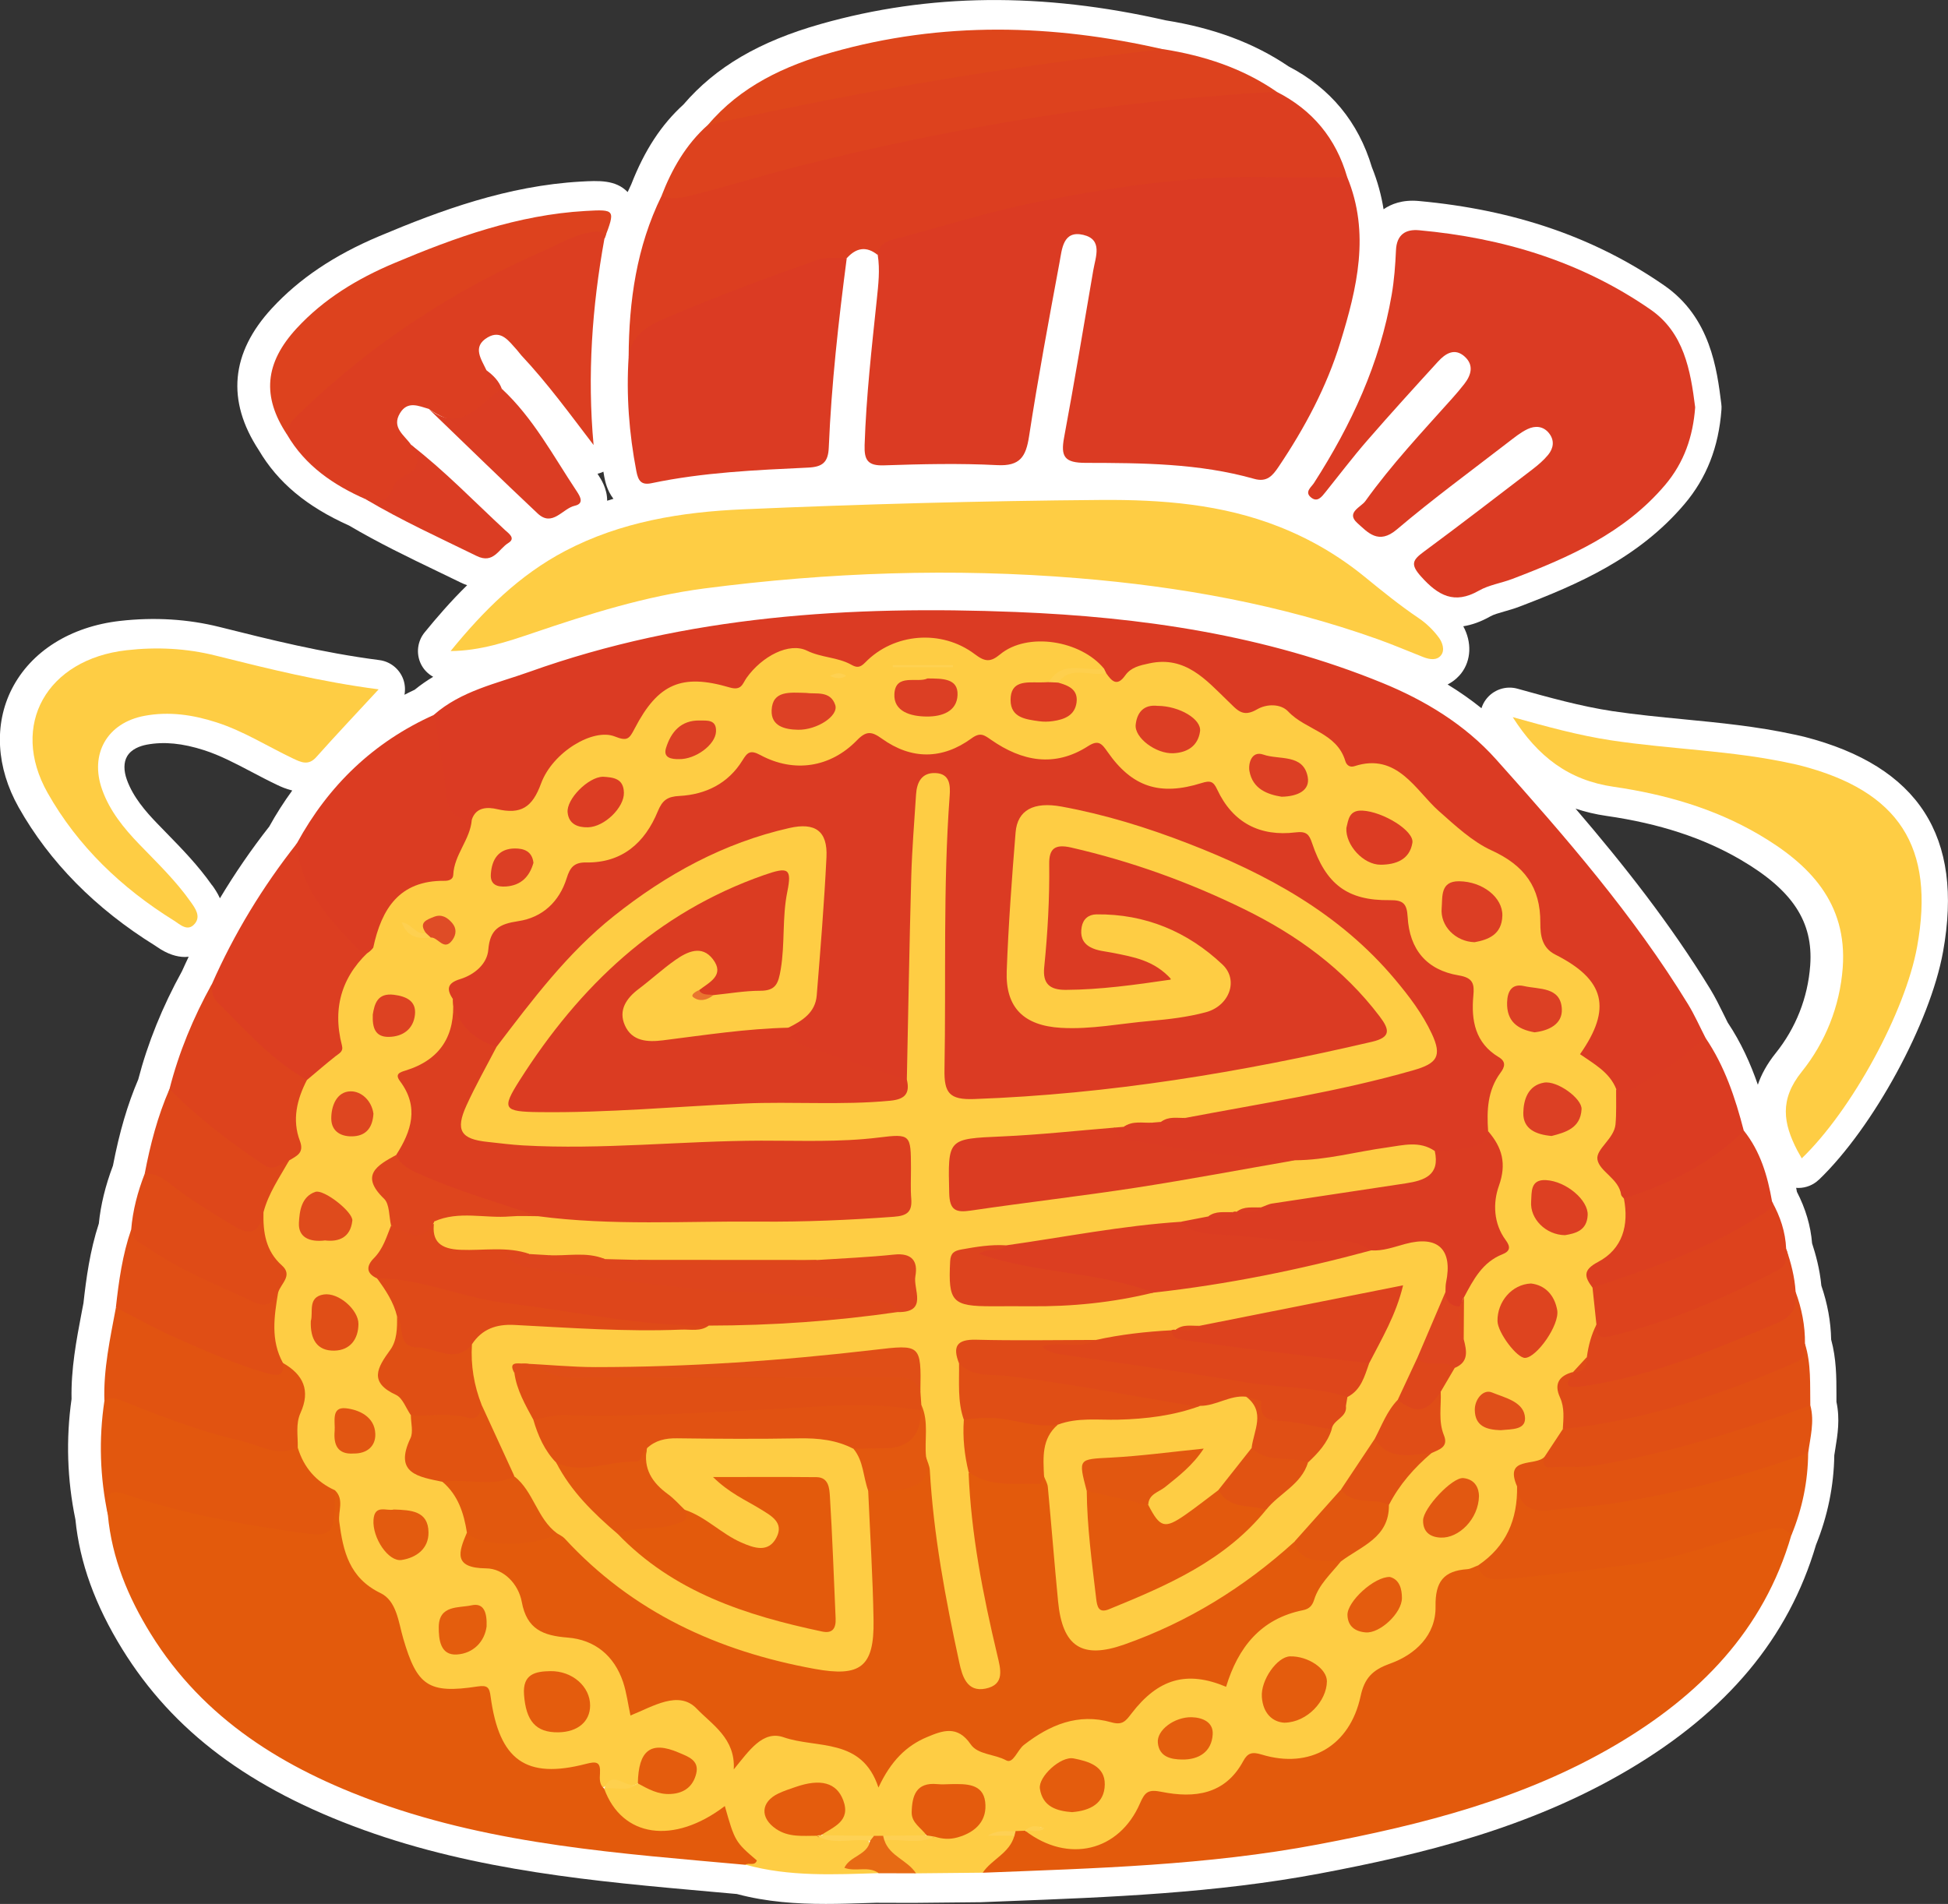
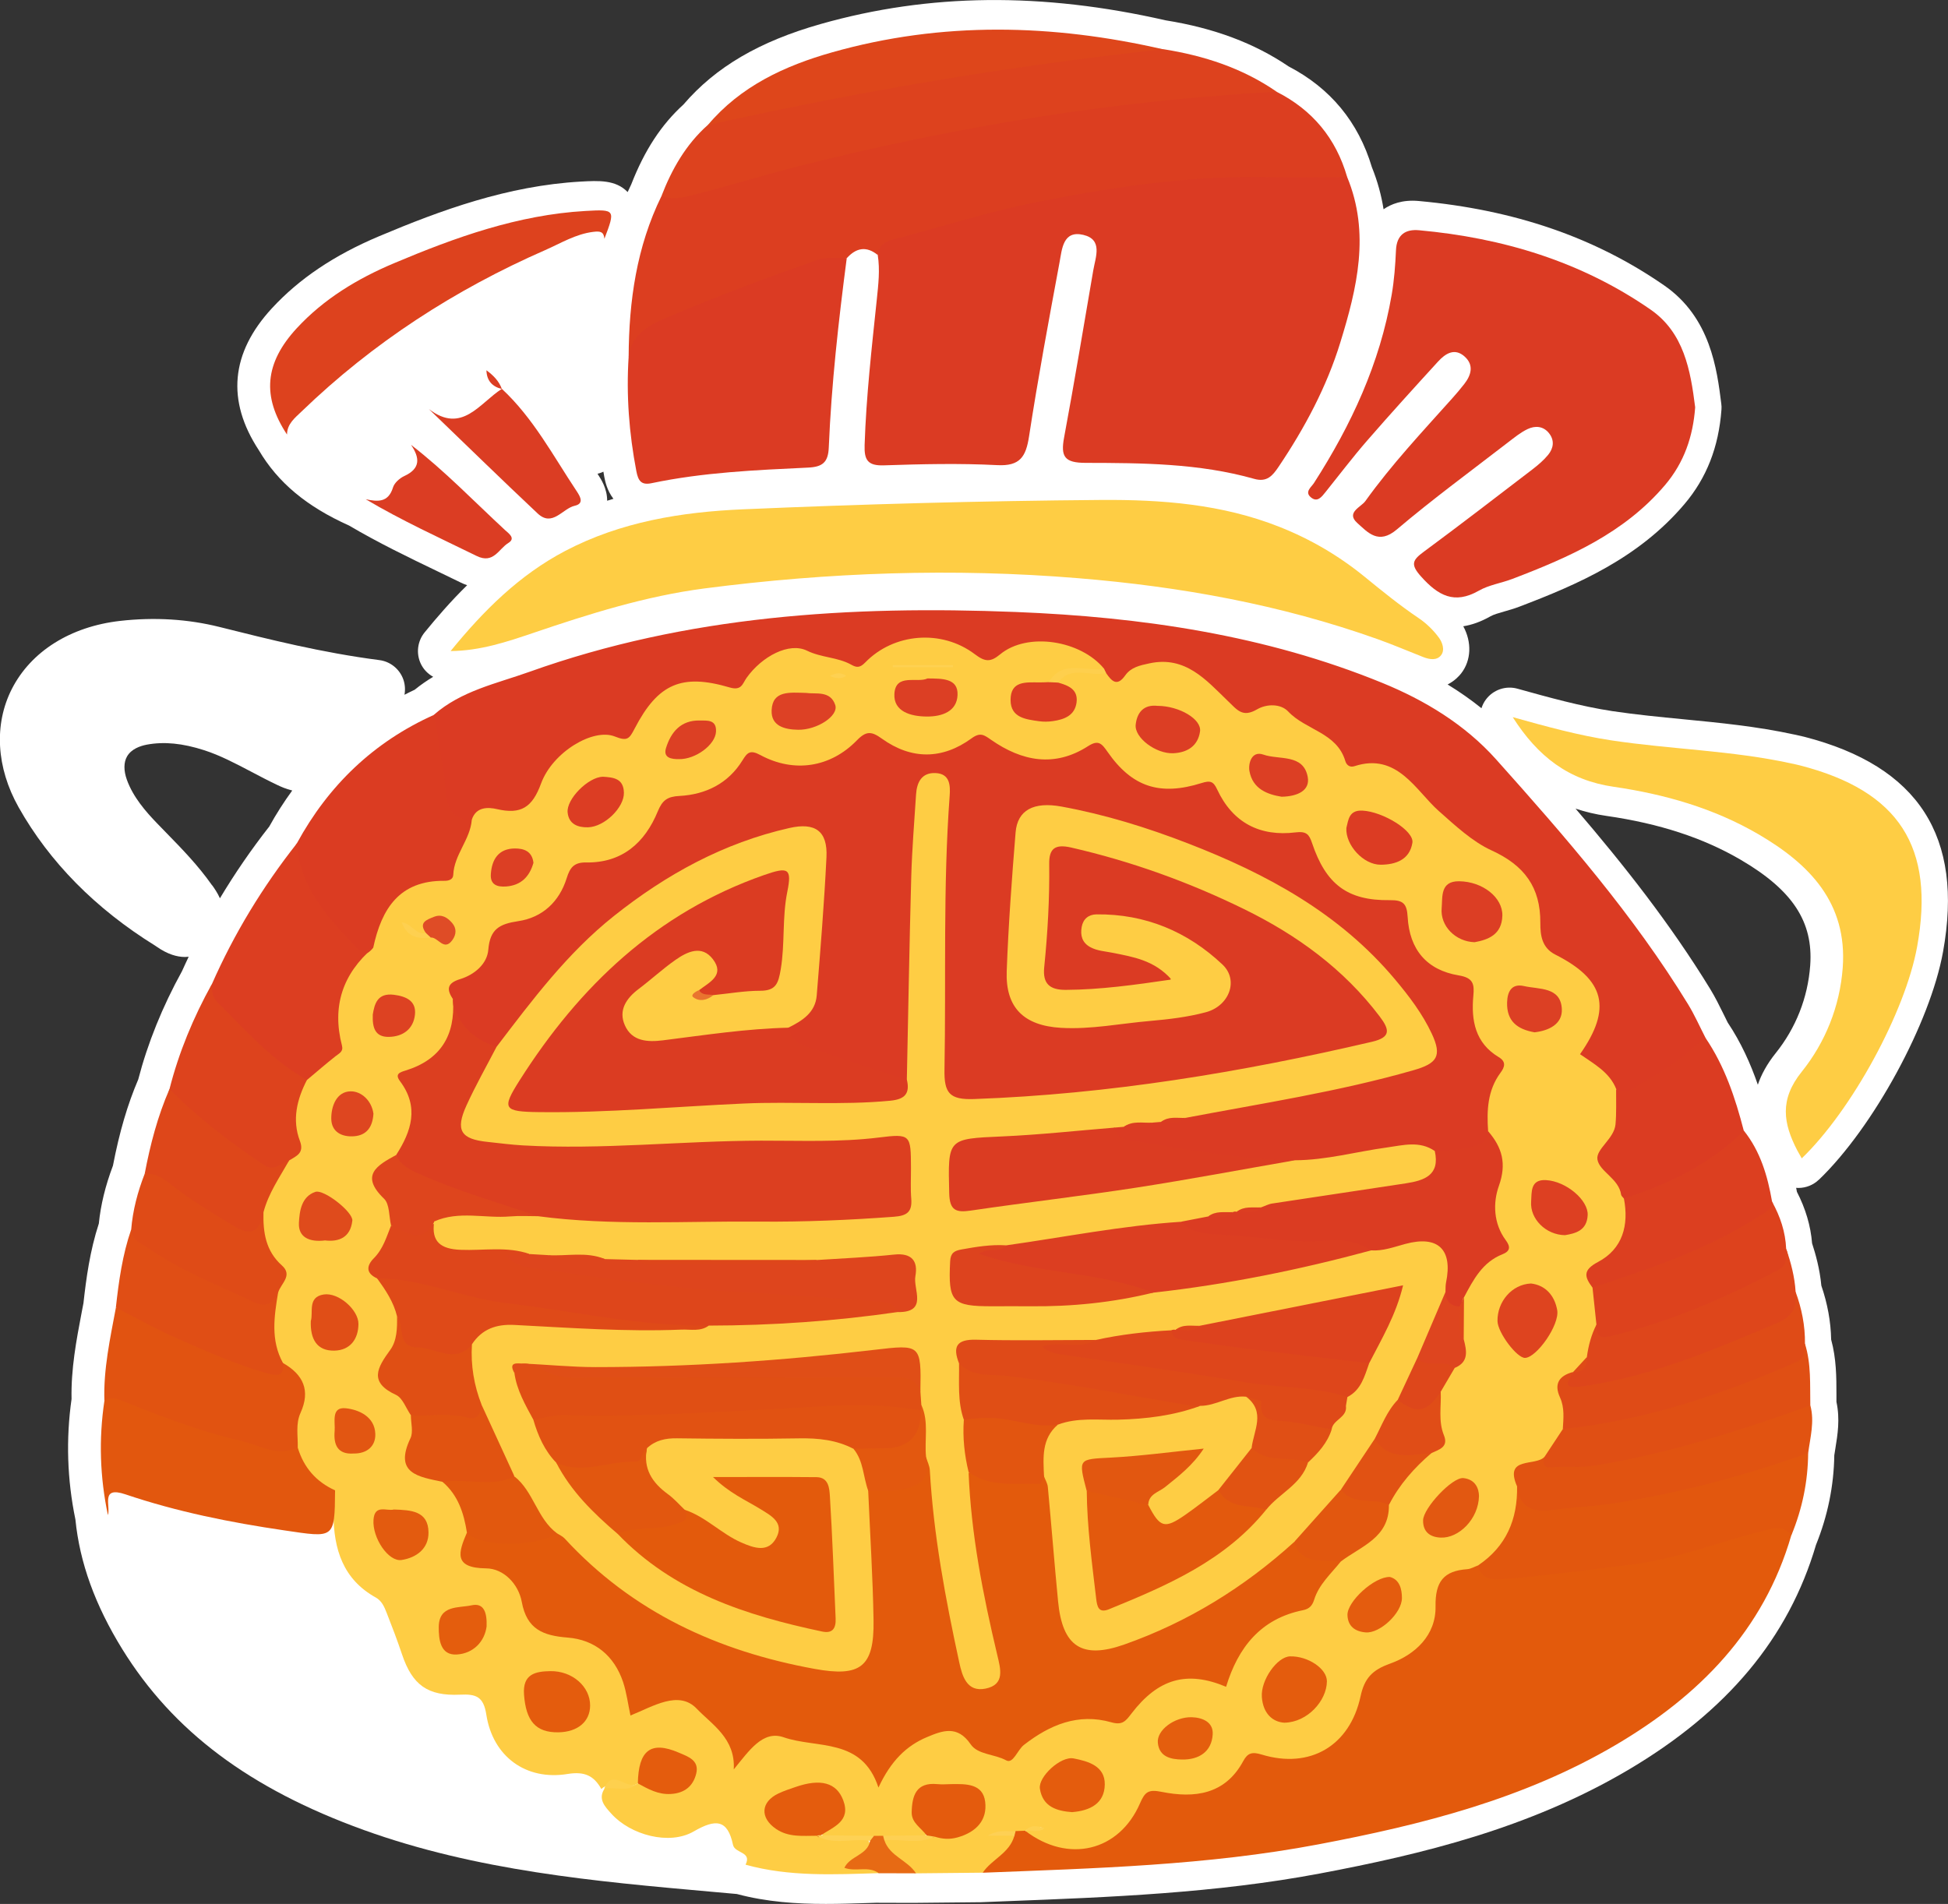
<svg xmlns="http://www.w3.org/2000/svg" id="Layer_2" viewBox="0 0 353.41 345.48">
  <rect x="0" y="0" width="353.41" height="345.48" fill="#333333" stroke="none" />
  <defs>
    <style>.cls-1{fill:#df4a18;}.cls-1,.cls-2,.cls-3,.cls-4,.cls-5,.cls-6,.cls-7,.cls-8,.cls-9,.cls-10,.cls-11,.cls-12,.cls-13,.cls-14,.cls-15,.cls-16,.cls-17,.cls-18,.cls-19,.cls-20,.cls-21,.cls-22,.cls-23,.cls-24,.cls-25,.cls-26,.cls-27,.cls-28,.cls-29,.cls-30,.cls-31,.cls-32,.cls-33,.cls-34,.cls-35,.cls-36,.cls-37,.cls-38,.cls-39,.cls-40,.cls-41,.cls-42,.cls-43,.cls-44,.cls-45,.cls-46,.cls-47,.cls-48,.cls-49,.cls-50,.cls-51,.cls-52,.cls-53,.cls-54,.cls-55,.cls-56,.cls-57,.cls-58,.cls-59,.cls-60,.cls-61,.cls-62,.cls-63,.cls-64,.cls-65,.cls-66,.cls-67{stroke-width:0px;}.cls-2{fill:#df4b1c;}.cls-3{fill:#df4b17;}.cls-4{fill:#df4c26;}.cls-5{fill:#dd4022;}.cls-6{fill:#e04e15;}.cls-7{fill:#e04e17;}.cls-8{fill:#db3b23;}.cls-9{fill:#e25612;}.cls-10{fill:#e25710;}.cls-11{fill:#e25510;}.cls-12{fill:#e2570f;}.cls-13{fill:#e2570e;}.cls-14{fill:#e2580e;}.cls-15{fill:#e25811;}.cls-16{fill:#dd4125;}.cls-17{fill:#e04f19;}.cls-18{fill:#e04f15;}.cls-19{fill:#e04f14;}.cls-20{fill:#e45e0e;}.cls-21{fill:#e45b0d;}.cls-22{fill:#e04d17;}.cls-23{fill:#e35b0f;}.cls-24{fill:#e35a0c;}.cls-25{fill:#e45d0d;}.cls-26{fill:#e3590d;}.cls-27{fill:#e3580f;}.cls-28{fill:#e45c0d;}.cls-29{fill:#e45c0e;}.cls-30{fill:#de441f;}.cls-31{fill:#de451d;}.cls-32{fill:#de451f;}.cls-33{fill:#e15212;}.cls-34{fill:#e15213;}.cls-35{fill:#e15311;}.cls-36{fill:#e15312;}.cls-37{fill:#de461b;}.cls-38{fill:#dd421e;}.cls-39{fill:#dd421d;}.cls-40{fill:#dd4222;}.cls-41{fill:#de471b;}.cls-42{fill:#de471a;}.cls-43{fill:#de4620;}.cls-44{fill:#dd431e;}.cls-45{fill:#dd431d;}.cls-46{fill:#dc3d23;}.cls-47{fill:#dc4024;}.cls-48{fill:#dc3c23;}.cls-49{fill:#db3d23;}.cls-50{fill:#db3c22;}.cls-51{fill:#dc3e20;}.cls-52{fill:#dc3e21;}.cls-53{fill:#dc3e24;}.cls-54{fill:#dc3f24;}.cls-55{fill:#dc3f20;}.cls-56{fill:#fed151;}.cls-57{fill:#fed050;}.cls-58{fill:#fed04e;}.cls-59{fill:#fed054;}.cls-60{fill:#fed053;}.cls-61{fill:#fecf4d;}.cls-62{fill:#fecd44;}.cls-63{fill:#fed150;}.cls-64{fill:#fed255;}.cls-65{fill:#fff;}.cls-66{fill:#e76a14;}.cls-67{fill:#e9742f;}</style>
  </defs>
  <g id="Layer_1-2">
    <path class="cls-65" d="m330.02,214.04c9.86-9.49,20.16-28.42,22.49-41.33,3.78-20.91-4.44-33.67-25.15-39.01,0,0,0,0,0,0-.55-.14-1.1-.26-1.65-.38l-.21-.04c-6.74-1.47-13.55-2.13-20.13-2.77-4.24-.41-8.62-.84-12.84-1.47-5.74-.87-11.58-2.5-17.22-4.07-2.13-.6-4.42.19-5.74,1.97-.36.48-.62,1.01-.8,1.57-1.9-1.53-3.95-2.97-6.14-4.31,1.29-.65,2.1-1.55,2.46-2.01,1.84-2.37,1.95-5.67.38-8.55,1.52-.24,3.16-.8,4.92-1.8.57-.33,1.53-.6,2.54-.89.84-.24,1.79-.51,2.75-.88,10.58-4.03,21.6-8.79,29.91-18.59,4.02-4.74,6.22-10.35,6.72-17.15.03-.35.02-.71-.03-1.06-.78-6.24-1.95-15.66-10.36-21.48-12.59-8.72-27.16-13.73-44.55-15.32-2.96-.27-5.02.57-6.36,1.5-.4-2.51-1.08-5.06-2.12-7.63-2.45-8.2-7.53-14.35-15.11-18.29-6.2-4.21-13.5-6.95-22.3-8.36-22.44-5.12-42.91-4.91-62.56.66-11.16,3.16-19.09,7.81-24.93,14.62-4.03,3.67-7.05,8.29-9.47,14.49-.22.46-.44.93-.65,1.39-2.17-2.25-5.26-2.08-8.51-1.9-13.27.75-25.42,5.21-36.57,9.91-8.14,3.43-14.51,7.71-19.47,13.09-7.46,8.09-8.26,16.75-2.37,25.73,3.46,5.87,8.67,10.23,16.37,13.68,5.29,3.12,10.79,5.78,16.12,8.34,1.38.66,2.76,1.33,4.13,2,.4.2.8.36,1.18.49-2.99,2.93-5.54,5.9-7.72,8.57-1.31,1.61-1.57,3.83-.68,5.7.49,1.02,1.29,1.83,2.24,2.35-1.15.69-2.27,1.46-3.36,2.35-.63.29-1.24.6-1.85.91.17-.92.11-1.89-.22-2.81-.68-1.88-2.36-3.23-4.34-3.48-10.4-1.35-19.85-3.72-28.99-6.01-5.75-1.44-11.83-1.81-18.07-1.1-8.98,1.03-16.12,5.52-19.6,12.32-3.29,6.45-2.84,14.28,1.22,21.5,5.61,9.95,13.95,18.4,24.79,25.12.09.06.18.12.28.19,1.95,1.36,3.66,1.85,5.11,1.85.23,0,.45-.02.67-.04-.41.87-.82,1.73-1.21,2.61-3.56,6.46-6.23,13.07-7.94,19.65-1.94,4.53-3.41,9.53-4.59,15.65-1.38,3.66-2.22,7.11-2.56,10.5-1.63,4.98-2.3,10.04-2.79,14.44-.11.59-.22,1.18-.34,1.77-.95,4.99-1.93,10.15-1.82,15.64-1.03,7.26-.8,14.6.7,21.85.78,7.84,3.57,15.54,8.51,23.54,9.22,14.91,23.14,25.33,43.8,32.8,20.53,7.41,42,9.33,62.77,11.18,1.64.15,3.28.29,4.92.44,5.44,1.45,10.84,1.8,16.15,1.8,2.53,0,5.03-.08,7.51-.16l1.56-.05,6.66.02s.04,0,.07,0l12.11-.12c.05,0,.1,0,.16,0l4.58-.18c18.72-.72,38.08-1.46,57.07-5.05,18.35-3.47,37.81-8.15,55.76-18.73,18-10.61,29.17-23.98,34.15-40.88,2.12-5.25,3.24-10.72,3.32-16.26.06-.44.14-.89.21-1.33.38-2.35.86-5.22.18-8.36,0-.47,0-.94,0-1.41,0-3.02-.01-6.42-.96-9.9-.06-3.24-.66-6.52-1.78-9.78-.28-3.05-1.06-5.78-1.68-7.68-.25-3.15-1.17-6.28-2.75-9.34-.04-.24-.09-.48-.14-.73.14.01.27.02.41.02,1.37,0,2.71-.53,3.71-1.5ZM108.53,86.16c-.04-.06-.09-.13-.13-.19.23-.06.46-.13.68-.21.13-.05.26-.11.39-.17.06.31.1.62.16.93.15.77.48,2.47,1.66,3.99-.38.11-.76.23-1.14.35.02-2.22-1.16-3.99-1.62-4.69Zm204.91,99.38c-.26-.52-.52-1.04-.77-1.56-.73-1.48-1.48-3.01-2.42-4.55-7.19-11.74-15.55-22.36-24.41-32.7,1.77.59,3.63,1.04,5.6,1.32,9.6,1.38,17.56,3.99,24.34,7.95,9.44,5.52,13.21,11.26,12.63,19.2-.43,5.84-2.6,11.34-6.27,15.91-1.57,1.96-2.6,3.87-3.23,5.72-1.3-3.76-3.02-7.63-5.47-11.29Zm-274.95-24.87l-.04-.06c-2.52-3.59-5.47-6.61-8.32-9.53-.53-.55-1.07-1.09-1.6-1.65-2.1-2.17-4.39-4.81-5.51-7.93-.6-1.66-.59-3.17.03-4.24.78-1.36,2.39-1.91,3.59-2.14,3.14-.58,6.46-.26,10.43,1.02,2.87.93,5.63,2.38,8.56,3.92,1.51.8,3.08,1.62,4.7,2.39.55.26,1.51.71,2.69.99-1.5,2.06-2.9,4.24-4.17,6.54-3.28,4.18-6.26,8.53-8.95,13.02-.44-.99-1-1.79-1.41-2.37Z" />
    <path class="cls-62" d="m178.29,339.81l-12.11.12c-2.1-1.02-4.36-1.83-5.59-4.03-.42-.74-1.33-1.66.17-2.33,2.79-.37,5.71.7,8.39-.77,1.91-.47,4-.1,5.8-1.17,1.58-.94,2.67-2.27,2.47-4.15-.23-2.17-2.02-2.56-3.79-2.66-1.83-.1-3.78-.48-5.42.58-1.71,1.09-1.67,2.76-1.11,4.56.35,1.13,2.19,2.26.22,3.56-2.3.03-4.6-.04-6.9.04-.68.25-1.36.41-2.09.27-2.75-.66-5.54-.16-8.3-.31-2.18-1.05-.45-1.87.24-2.58,1.27-1.3,2.33-2.62,1.1-4.44-1.14-1.68-2.83-2.52-4.78-1.78-2.36.9-6.19.65-6.13,4.05.05,3.26,3.52,2.99,5.99,3.35.84.13,1.68.29,2.3.96,2.82,1.01,5.75.11,8.6.5,2.03,3.57-1.43,3.68-3.01,4.9-.64.18.24.86-.1.4-.1-.13,0-.22.31-.3,1.88-.5,3.87-1.38,4.9,1.31-8.11.25-16.24.68-24.19-1.53,1.21-2.4-1.94-2.01-2.28-3.61-.98-4.63-3.14-4.73-7.13-2.42-4.45,2.57-11.46.62-14.89-3.17-1.19-1.32-2.66-2.76-1.14-4.81,1.74-1.33,3.75.41,5.52-.5,1.87-1.22,3.54.46,5.34.39,1.81-.07,3.53-.29,4.11-2.3.46-1.59-.79-2.31-1.99-2.85-1.74-.78-3.52-1.4-5.02.5-.98,1.24-.88,3.04-2.19,4.1-2.04,1.15-4.55-.92-6.49.94-1.37-2.43-3.05-3.23-6.13-2.73-7.56,1.24-13.57-3.18-14.74-10.77-.51-3.29-1.87-3.76-4.77-3.62-5.87.27-8.65-1.75-10.52-7.3-.86-2.57-1.82-5.08-2.81-7.6-.42-1.08-.89-2.13-1.94-2.72-5.98-3.32-7.65-8.8-7.69-15.13,0-1.13.1-2.29-.6-3.3-3-2.38-6.02-4.75-6.7-8.87-.45-1.81-.66-3.74.01-5.43,1.6-4.01.35-7.1-2.61-9.81-2.83-3.98-2.1-8.26-1.1-12.56.85-2.22,1.05-4.24-.64-6.36-1.95-2.44-2.21-5.48-1.93-8.54.76-3.7,2.8-6.78,4.82-9.87,1.42-1.47,1.33-3.26,1.17-5.13-.28-3.27.01-6.45,1.98-9.26,1.17-1.41,2.5-2.69,3.91-3.85,1.3-1.07,1.94-2.28,1.77-4.03-.65-6.53,1.07-12.2,6.25-16.55,1.51-6.81,4.9-11.74,12.45-12.58,1.24-.14,2.09-.98,2.34-2.19.58-2.82,2.42-5.13,3.04-7.92,1.16-3.22,3.92-2.95,6.44-2.71,2.82.27,4.26-.73,5.61-3.31,3.08-5.91,7.34-10.61,14.9-9.99,1.8.15,2.53-.93,3.3-2.17,1.44-2.32,3.21-4.36,5.43-5.97,2.8-2.02,5.85-3.02,9.25-1.81,2.53.91,4.28.7,6.24-1.64,3.28-3.92,7.64-5.13,12.72-3.22,3.78,1.42,7.19,1.94,10.99-1.23,5.05-4.21,10.93-1.8,16.17.41,2.47,1.04,4.26,1.38,6.7.02,5.41-3.02,10.77-1.7,15.86,1.1,1.24.68,2.97,1.44,2.17,3.54-3.21.88-7.25-1.51-9.65,2.49-1.07.82-2.37.76-3.61.96-1.17.19-2.28.54-2.27,1.99,0,1.33.99,1.93,2.12,2.3.95.31,1.93.36,2.92.3,1.41-.09,2.91-.18,3.67-1.61.77-1.46-.45-2.32-1.24-3.26-.37-.44-.66-.9-.61-1.51,2.31-2.84,5.48-.9,8.19-1.48,1.12-.14,2.35.33,3.36-.34,7.55-5.02,13.59-1.5,19.05,3.64,2.18,2.05,4,3.3,7.06,2.28,1.79-.59,3.84-.19,5.28,1.08,3.08,2.72,7.38,3.9,9.62,7.67.53.9,1.43,1.47,2.51,1.37,6.98-.67,10.75,4.85,14.84,8.66,3.17,2.95,6.31,5.72,10.09,7.52,5.49,2.62,8.39,6.71,8.72,12.64.17,3.08,1.03,5.3,4.13,6.78,6.01,2.88,8.15,9.06,5.21,15.15-1.11,2.29-1.13,3.47,1.09,4.77,1.64.96,2.59,2.62,3.07,4.49.53,4.03.6,7.99-2.11,11.4-1,1.26-.36,2.04.51,2.9,1.56,1.53,2.55,3.41,3.17,5.49,1.05,5.14-.27,9.44-4.68,12.5-1.61,1.12-1.64,2.42-1.02,4,.53,2.11,1.19,4.2.68,6.41-.62,2.03-.91,4.16-1.81,6.11-.58,1.14-1.47,2.01-2.4,2.86-.29.27-.61.51-.93.74-1.55.83-1.72,2.1-1.25,3.65.59,1.94.81,3.92.17,5.91-.9,2.06-1.82,4.09-3.68,5.5-1.91,1.37-5.66,1.19-4.43,5.24.09,6.3-2.18,11.37-7.67,14.77-1.14.6-2.36,1.01-3.61,1.29-2.1.47-3.16,1.7-3.21,3.89-.16,6.71-4.07,10.7-9.85,13.14-2.07.87-3.05,2.23-3.69,4.29-3.12,10.13-8.09,13.37-18.7,12.22-1.64-.18-2.76.28-3.66,1.55-3.05,4.29-7.4,5.69-12.37,5.12-3.24-.37-5.09.54-6.83,3.49-4.54,7.69-14.78,8.93-20.79,2.88.63-1.41,1.79-.95,3.17-.8.26,0-.17-.56-.28-.47-.86.6-2.19-.11-2.94,1-.55.34-1.13.31-1.72.15-1.3-.28-2.74.49-3.29.05.56.22,1.95-.21,3.23.02.15,3.56-.67,4.59-5.65,7.05Z" />
    <path class="cls-8" d="m244.4,32.11c4.22,10.2,1.79,20.21-1.24,30.04-2.48,8.07-6.46,15.51-11.18,22.53-1.11,1.65-2.13,2.87-4.45,2.21-10-2.83-20.3-2.88-30.56-2.9-3.83,0-4.57-1.11-3.92-4.6,1.88-10.08,3.55-20.21,5.29-30.32.42-2.46,1.78-5.6-1.8-6.45-3.71-.88-3.87,2.61-4.32,5.01-1.95,10.5-3.91,21.01-5.53,31.57-.57,3.69-1.64,5.42-5.79,5.2-6.83-.35-13.7-.19-20.54.04-2.94.1-3.59-.97-3.5-3.69.29-8.84,1.29-17.62,2.21-26.4.28-2.71.6-5.38.17-8.09-.93-3.13,1.59-3.53,3.49-4.2,6.31-2.23,12.78-4,19.27-5.5,19.05-4.39,38.36-6.6,57.95-5.67,1.58.07,3.13.18,4.44,1.22Z" />
    <path class="cls-24" d="m186.02,332.22c7.74,5.93,17.01,3.77,20.81-5.01.9-2.08,1.52-2.55,3.94-2.06,5.89,1.18,11.48.52,14.77-5.57.82-1.52,1.62-1.73,3.37-1.2,8.74,2.66,15.99-1.56,17.93-10.59.71-3.28,2.13-4.76,5.34-5.91,4.6-1.64,8.35-5.18,8.26-10.38-.07-4.53,1.49-6.45,5.74-6.76.68-.05,1.34-.46,2.01-.7,4.6,1.85,9.28.66,13.92.35,12.29-.83,24.17-3.69,35.9-7.29,1.5-.46,3.03-.94,4.61-.67,1.16.2,2.77.12,2.37,2.14-5.03,17.34-16.73,29.14-31.81,38.03-16.71,9.85-35.21,14.52-54.04,18.08-20.11,3.81-40.49,4.34-60.86,5.14,1.66-2.46,4.91-3.55,5.75-6.72-.23-.36-.16-.64.22-.84.58-.02,1.16-.04,1.74-.06l.02.02Z" />
    <path class="cls-8" d="m200.3,121.34c-4.23-5.16-13.91-6.71-18.86-2.6-1.76,1.46-2.75,1.36-4.6-.04-6.04-4.56-14.71-3.82-19.88,1.52-.96.99-1.57.93-2.51.4-2.49-1.39-5.41-1.26-8.04-2.55-3.25-1.59-8.17,1.02-10.95,4.91-.76,1.06-.89,2.41-3.09,1.76-8.7-2.56-12.99-.69-17.22,7.44-.99,1.91-1.34,2.36-3.61,1.46-3.93-1.57-11.29,2.83-13.38,8.53-1.6,4.37-3.66,5.65-8,4.65-1.59-.37-3.82-.47-4.58,1.96-1.57,2.11-2.73.58-3.72-.55-1.35-1.53-2.16-3.49-2.22-5.47-.13-4.37-2.26-8.59-.93-13.05,4.99-4.37,11.31-5.65,17.33-7.8,28.64-10.24,58.27-12.05,88.27-10.86,22.8.91,45.27,4.19,66.5,12.88,7.61,3.11,14.92,7.5,20.6,13.85,12.58,14.06,24.95,28.29,34.84,44.45,1.18,1.93,2.1,4.02,3.14,6.04.37.98-.16,1.7-.85,2.19-3.68,2.61-7.09,5.66-11.27,7.5-1.31.57-2.84,1.79-4.03-.29-1.21-3.12-4.07-4.61-6.59-6.38,5.84-8.31,4.53-13.52-4.48-18.07-2.44-1.23-2.73-3.5-2.72-5.74.04-6.46-2.86-10.43-8.85-13.17-3.48-1.59-6.55-4.47-9.6-7.17-4.14-3.67-7.51-10.65-15.28-8.11-.8.26-1.42-.16-1.65-.93-1.53-5.18-7.19-5.62-10.35-8.98-1.36-1.45-3.9-1.43-5.67-.4-2.65,1.54-3.57.12-5.39-1.62-3.84-3.7-7.6-8.14-14.13-6.73-1.77.38-3.35.71-4.4,2.2-1.49,2.11-2.46,1-3.45-.42-.43-.12-.55-.39-.38-.79Z" />
-     <path class="cls-24" d="m60.79,270.44c1.71,1.69.52,3.79.76,5.69.7,5.37,1.81,10.2,7.49,12.95,2.94,1.42,3.26,5.32,4.12,8.25,2.5,8.53,4.52,10.07,13.49,8.69,1.85-.28,2.15.24,2.36,1.84,1.56,11.57,6.42,15.03,17.3,12.21,1.92-.5,2.67-.37,2.54,1.72-.06.98-.13,2.03.76,2.77h0c3.22,8.87,12.62,10.23,21.89,3.16,1.81,6.39,1.89,6.53,5.81,9.87-.37,1.11-1.49.31-2.08.79-22.57-2.05-45.23-3.57-66.83-11.36-16.77-6.06-31.43-14.99-41.07-30.58-4.08-6.6-7.03-13.68-7.76-21.53-.72-5.21.01-6.02,5.01-4.44,8.97,2.84,18.11,4.73,27.41,6.05,6.22.88,6.2.95,8.04-5.08.13-.42.44-.72.75-1.01Z" />
    <path class="cls-8" d="m307.54,73.93c-.39,5.24-1.98,9.97-5.46,14.08-7.4,8.73-17.42,13.12-27.74,17.05-2,.76-4.22,1.08-6.04,2.12-4.47,2.55-7.4.88-10.5-2.58-1.98-2.21-1.51-2.99.49-4.47,6.65-4.91,13.2-9.96,19.77-14.99,1.01-.78,2.01-1.63,2.81-2.61.97-1.19,1.2-2.61.15-3.93-1.06-1.32-2.53-1.38-3.88-.74-1.27.6-2.39,1.53-3.52,2.39-6.77,5.23-13.69,10.3-20.21,15.83-3.31,2.81-5.24.56-7.18-1.19-2.1-1.89.71-2.88,1.48-3.97,4.74-6.62,10.32-12.56,15.74-18.62.76-.85,1.5-1.72,2.2-2.62,1.27-1.63,1.78-3.43.08-4.97-1.82-1.65-3.5-.56-4.83.89-4.33,4.74-8.65,9.49-12.86,14.34-2.62,3.01-5.03,6.2-7.53,9.31-.73.91-1.53,2.03-2.75.94-1.08-.96.15-1.81.62-2.54,6.77-10.54,11.97-21.72,14.1-34.16.46-2.66.66-5.38.78-8.08.12-2.81,1.72-3.86,4.19-3.63,15.16,1.38,29.39,5.66,41.99,14.39,6.05,4.19,7.25,10.96,8.1,17.74Z" />
    <path class="cls-62" d="m81.75,118.14c5.97-7.33,12.45-13.79,20.79-18.17,10.1-5.3,21.12-7.07,32.23-7.55,21.64-.94,43.3-1.53,64.96-1.7,10.95-.08,21.94.74,32.38,4.88,5.64,2.23,10.77,5.24,15.44,9.04,3.21,2.62,6.41,5.22,9.85,7.54,1.39.94,2.66,2.18,3.65,3.53.6.82,1.14,2.22.39,3.19-.76.98-2.06.78-3.18.35-2.79-1.09-5.54-2.28-8.36-3.28-17.57-6.26-35.73-9.53-54.28-11.05-22.69-1.87-45.3-1.07-67.84,1.86-10.64,1.39-20.85,4.61-30.98,8.05-4.83,1.64-9.67,3.26-15.04,3.31Z" />
    <path class="cls-51" d="m244.4,32.11c-4.56.02-9.12.15-13.67.03-14.51-.37-28.72,1.75-42.9,4.59-8.62,1.73-16.94,4.42-25.42,6.62-1.6.41-3.01.97-3.17,2.92-2.06-1.67-3.91-1.31-5.61.57-9.68,2.87-19.12,6.43-28.49,10.18-4.3,1.73-8.48,3.56-11.09,7.7.05-10.1,1.44-19.93,5.95-29.13,17.94-5.21,36.04-9.73,54.4-13.21,17.11-3.24,34.27-6,51.74-6.23,1.87-.02,3.68-.16,5.46.5,6.51,3.3,10.77,8.45,12.8,15.46Z" />
    <path class="cls-62" d="m326.87,210.18c-.38-.68-.6-1.05-.8-1.42-2.54-4.91-3.28-9.21.8-14.28,4.25-5.29,6.92-11.83,7.44-18.87.87-11.8-6.07-18.84-15.26-24.21-8.1-4.74-17.1-7.3-26.28-8.63-8.22-1.19-13.78-5.5-18.33-12.64,6.16,1.72,11.93,3.31,17.86,4.21,10.85,1.64,21.87,1.83,32.63,4.18.56.12,1.12.24,1.67.38,17.93,4.62,24.49,14.78,21.21,32.87-2.13,11.8-11.81,29.64-20.94,38.43Z" />
    <path class="cls-8" d="m114.05,64.72c.62-4.17,3.6-5.69,7.16-7.2,8.87-3.76,17.87-7.1,26.94-10.31,1.83-.65,3.64-.39,5.47-.38-1.49,11.42-2.78,22.86-3.26,34.36-.11,2.7-1.12,3.54-3.77,3.66-9.51.45-19.03.86-28.39,2.83-1.9.4-2.42-.48-2.75-2.18-1.32-6.88-1.85-13.79-1.4-20.78Z" />
-     <path class="cls-52" d="m66.35,90.59c-5.85-2.58-10.97-6.06-14.28-11.74-1.03-2.62.89-4.02,2.4-5.44,9.3-8.75,19.43-16.4,30.7-22.45,5.79-3.1,11.68-6.03,17.78-8.5,1.6-.65,3.2-1.29,4.93-1.36,1.49-.06,2.7.31,1.77,2.24-2.23,12.33-3.12,24.73-1.96,37.41-4.3-5.63-8.37-11.22-13.1-16.26-.29-.31-.52-.68-.81-.99-1.44-1.56-2.83-3.74-5.32-2.27-2.85,1.69-1.15,3.92-.21,5.95.74,1.29,1.53,2.55,2.8,3.4v-.04c-3.16,6.22-7.85,7.51-13.25,3.66-1.86-.53-3.84-1.51-5.22.75-1.61,2.64.8,4.01,1.99,5.75,2.74,2.25,2.56,4.36-.29,6.38-.81.57-1.63,1.23-2.05,2.11-1.42,2.97-3.52,2.67-5.89,1.37Z" />
-     <path class="cls-62" d="m68.7,125.08c-4.19,4.54-7.81,8.36-11.31,12.29-1.41,1.59-2.72.98-4.2.28-4.63-2.2-8.99-4.99-13.91-6.57-4.27-1.38-8.61-2.02-13.05-1.19-6.79,1.26-10.03,6.93-7.68,13.45,1.38,3.84,3.91,6.94,6.69,9.83,3.27,3.39,6.68,6.66,9.39,10.53.8,1.13,1.83,2.56.72,3.9-1.3,1.57-2.69.13-3.77-.54-9.5-5.89-17.48-13.51-22.95-23.2-6.94-12.32-.1-24.23,14.32-25.87,5.44-.62,10.85-.36,16.16.97,9.51,2.38,19.02,4.75,29.6,6.13Z" />
    <path class="cls-38" d="m231.6,16.65c-29.32,1.57-58.13,6.29-86.59,13.48-6.73,1.7-13.34,3.79-20.08,5.45-1.73.43-3.29.54-4.93,0,1.89-4.89,4.43-9.36,8.41-12.9,1.8-1.18,3.66-2.11,5.83-2.52,17.24-3.22,34.27-7.62,51.75-9.39,8.32-.84,16.59-2.54,25.03-1.85,7.38,1.17,14.36,3.42,20.57,7.71Z" />
    <path class="cls-50" d="m78.71,129.72c.85,3.81,1.34,7.67,1.93,11.52.46,2.97-.23,7.39,4.95,7.54-.29,3.6-3.21,6.31-3.36,9.98-.03.83-.83,1.08-1.59,1.07-8.17-.09-11.42,5.07-12.92,12.11-1.2,1.61-2.69,1.6-4.01.38-4.73-4.37-8.59-9.36-10.4-15.68-.37-1.29-.16-2.52.57-3.65,5.72-10.48,13.89-18.34,24.82-23.26Z" />
    <path class="cls-13" d="m325,278.56c-1.61-1.97-3.55-1.15-5.47-.68-7.7,1.88-15.1,4.95-23.03,5.94-7.85.98-15.69,2.08-23.58,2.7-1.44.11-4.27.4-4.73-2.49,5.08-3.43,7.15-8.34,7.04-14.33,3.15,3.42,7.01,3.15,11.21,2.63,12.52-1.57,24.78-4.15,36.7-8.31,1.55-.54,3.17-1.5,4.9-.36-.04,5.16-1.07,10.12-3.03,14.89Z" />
    <path class="cls-38" d="m109.66,43.35c-.13-1.28-.68-1.44-2.01-1.28-3.22.39-5.92,2.08-8.74,3.31-16.4,7.19-31.25,16.79-44.18,29.27-1.22,1.18-2.64,2.25-2.66,4.2-4.57-6.9-4.06-12.97,1.76-19.28,4.92-5.33,11.01-9,17.61-11.79,11.16-4.71,22.53-8.8,34.79-9.5,5.42-.31,5.43-.23,3.42,5.06Z" />
    <path class="cls-52" d="m53.89,152.99c.45,8.09,5.62,13.5,10.76,18.92,1.05,1.1,2.05.42,3.08.03-5.57,4.75-7.54,10.67-5.69,17.79.29,1.11-.51,1.4-1.17,1.93-1.76,1.39-3.45,2.86-5.17,4.3-1.78.61-2.94-.53-4.19-1.45-4.23-3.14-7.89-6.9-11.56-10.65-1.47-1.49-2.59-3.05-1.52-5.26,4.05-9.2,9.24-17.72,15.47-25.61Z" />
    <path class="cls-13" d="m60.79,270.44c-.07,8.9-.13,8.59-9.2,7.26-9.81-1.44-19.45-3.37-28.83-6.54-4.59-1.55-2.65,2.07-3.18,3.77-1.45-6.87-1.68-13.78-.64-20.73,1.36-2.51,3.24-1.08,4.81-.49,9.87,3.74,19.87,6.99,30.26,8.94,1.08,3.62,3.33,6.22,6.77,7.78Z" />
    <path class="cls-37" d="m211.03,8.94c-27.8,3-55.33,7.66-82.62,13.76,5.95-7.07,13.97-10.77,22.54-13.2,19.94-5.65,40.01-5.16,60.08-.55Z" />
    <path class="cls-35" d="m54.02,262.66c-3.74,1.75-7.08-.48-10.48-1.26-7.36-1.69-14.42-4.42-21.42-7.24-1.17-.47-2.12-.72-3.18.04-.19-5.76,1.05-11.34,2.09-16.94,6.02.86,10.79,4.77,16.34,6.8,3.05,1.11,6.12,2.2,9.12,3.46,1.65.69,3.28.83,4.86-.19,3.67,2.1,5.02,4.97,3.17,9.05-.91,2-.45,4.18-.5,6.28Z" />
    <path class="cls-50" d="m293.23,197.67c1.71,1.01,2.97-.27,4.25-.95,4.31-2.32,8.26-5.16,11.9-8.44,3.51,5.14,5.44,10.94,6.98,16.89.51,1.74-.71,2.65-1.83,3.44-5.11,3.6-10.62,6.49-16.31,9.04-1.22.55-2.46.64-3.63-.19-.16-.22-.44-.43-.48-.67-.41-2.94-3.94-4.19-4.3-6.4-.31-1.89,3.05-3.75,3.28-6.38.19-2.1.09-4.23.11-6.34Z" />
    <path class="cls-45" d="m38.41,178.6c.06,1.14.05,2.28.96,3.18,5.13,5.08,9.88,10.6,16.32,14.18-1.83,3.53-2.73,7.24-1.28,11.07.84,2.22-.64,2.73-1.95,3.54-1.51,1.68-3.01,2.9-5.47,1.41-5.65-3.43-10.57-7.79-15.55-12.07-.63-.54-1.08-1.34-.69-2.29,1.7-6.68,4.33-12.99,7.66-19.01Z" />
    <path class="cls-35" d="m328.04,263.67c-11.51,4.11-23.28,7.25-35.36,9.13-3.63.56-7.33.69-10.97,1.19-3.5.48-6.01-.28-6.48-4.27-2.42-5.58,3.38-3.55,5-5.39,3.2,1.19,6.44.8,9.68.22,11.07-1.98,21.98-4.55,32.45-8.78,1.89-.76,3.88-2.02,6.08-.73.78,2.92-.02,5.77-.4,8.63Z" />
    <path class="cls-55" d="m294.6,217.45c8.13-2.55,15.64-6.2,21.77-12.29,3.01,3.77,4.31,8.22,5.12,12.87.78,1.51-.13,2.44-1.22,3.17-9.16,6.09-19.36,9.79-29.8,12.95-.56.17-1.1-.12-1.55-.5-1.44-1.92-1.84-3.16.98-4.65,4.49-2.37,5.65-6.67,4.71-11.55Z" />
    <path class="cls-6" d="m51.35,247.33c.2,2.36-.88,2.42-2.83,1.88-5.74-1.6-11.14-4.05-16.57-6.43-3.73-1.64-7.29-3.67-10.93-5.52.53-4.79,1.19-9.55,2.77-14.13,6.16,4.55,13,7.84,19.93,11.01,2.27,1.04,4.43,1.42,6.74.37-.72,4.34-1.4,8.68.88,12.82Z" />
    <path class="cls-39" d="m288.92,233.65c10.41-3.47,20.84-6.88,30.14-12.93,1.07-.69,2.4-1.07,2.42-2.68,1.49,2.67,2.44,5.49,2.57,8.57.83,2.3.4,4.1-1.89,5.35-9,4.88-18.44,8.69-28.33,11.32-2.05.55-5.34,1.66-4.2-2.92-.24-2.23-.47-4.47-.71-6.7Z" />
    <path class="cls-19" d="m328.44,255.03c-12.72,4.54-25.55,8.67-38.93,10.88-2.72.45-5.41.15-8.1.33-1.64.1-1.48-.85-1.18-1.92,1.1-1.67,2.2-3.34,3.3-5,5.24-2.4,11-2.83,16.49-4.25,7.9-2.04,15.53-4.73,22.99-7.99,1.76-.77,2.98-2.16,4.45-3.25,1.15,3.66.9,7.45.97,11.21Z" />
    <path class="cls-3" d="m327.47,243.82c-.06,1.28,0,2.66-1.44,3.28-13.63,5.95-27.61,10.65-42.5,12.21.11-1.93.34-3.87-.51-5.73-1.14-2.49-.16-3.93,2.32-4.61-.19,2.35,1.43,1.59,2.54,1.39,10.53-1.93,20.55-5.41,30.3-9.79,3.17-1.42,6.21-2.69,7.57-6.19,1.12,3.04,1.75,6.18,1.71,9.43Z" />
    <path class="cls-37" d="m325.75,234.39c.3,2.65-.43,4.44-3.21,5.62-10.55,4.46-21.07,8.97-32.42,11.05-1.24.23-2.49.46-3.74.58-3.45.34-1.38-1.51-1.04-2.67,0,0,0,.05,0,.05,1.22-.58,2.19-1.39,2.55-2.77.28-2.06.8-4.05,1.75-5.91.1,1.48-.02,2.72,2.38,2.15,10.83-2.59,20.94-6.94,30.73-12.12,1.65-.87,1.11-2.43,1.31-3.78.85,2.53,1.54,5.11,1.7,7.79Z" />
    <path class="cls-3" d="m50.47,234.51c-1.04,1.76-1.86,2.97-4.5,1.73-6.51-3.06-13.21-5.72-19.18-9.8-1.22-.83-2.89-1.4-2.99-3.31.28-3.51,1.18-6.87,2.45-10.14,2.17-1.45,3.77.05,5.34,1.15,3,2.11,5.98,4.23,9.11,6.15,2.52,1.55,4.85,2.35,7.1-.32-.09,3.64.39,7.02,3.35,9.66,2.03,1.81-.2,3.28-.68,4.88Z" />
    <path class="cls-42" d="m47.8,219.98c-.68,3.75-2.31,4.4-5.67,2.32-3.48-2.16-6.99-4.21-10.25-6.71-1.64-1.25-3.26-2.8-5.63-2.59,1-5.27,2.34-10.44,4.5-15.38,5.18,5.24,11,9.65,17.1,13.75,2,1.34,3.11-.39,4.61-.8-1.72,3.05-3.76,5.95-4.66,9.41Z" />
    <path class="cls-49" d="m77.8,74.22c6.03,4.62,9.21-1.1,13.25-3.66,5.72,5.32,9.32,12.19,13.58,18.58.7,1.05,1.33,2.25-.35,2.63-2.24.5-4.05,3.93-6.74,1.4-6.65-6.25-13.17-12.63-19.74-18.95Z" />
    <path class="cls-49" d="m66.35,90.59c2.14.45,4.09.66,4.95-2.14.25-.83,1.2-1.67,2.03-2.06,3.03-1.39,2.82-3.34,1.24-5.67,6.11,4.71,11.44,10.28,17.09,15.5.62.57,1.96,1.46.56,2.31-1.74,1.06-2.68,3.85-5.73,2.36-6.78-3.32-13.64-6.44-20.14-10.3Z" />
    <path class="cls-66" d="m158.56,333.13c.55,0,1.1,0,1.66-.01.26.13.38.3.36.5-.02.22-.06.33-.13.33.97,2.89,4.23,3.6,5.73,5.98-2.25,0-4.5-.01-6.75-.02-1.87-1.39-4.12-.2-6.24-.98,1.01-2.18,4.21-2.29,4.66-4.89.08-.43.32-.74.72-.92Z" />
    <path class="cls-49" d="m91.05,70.59c-1.78-.44-2.75-1.54-2.8-3.4,1.22.9,2.28,1.93,2.8,3.4Z" />
    <path class="cls-8" d="m82.2,181.35c-1.19-1.8-1.16-2.94,1.3-3.69,2.56-.79,4.88-2.73,5.09-5.33.31-3.77,2.04-4.67,5.43-5.18,4.36-.65,7.45-3.49,8.8-7.83.57-1.81,1.26-2.86,3.5-2.82,6.52.11,10.67-3.55,13.02-9.28.83-2.01,1.73-2.68,3.94-2.79,4.76-.26,8.83-2.25,11.43-6.47.88-1.43,1.4-1.94,3.24-.95,6.1,3.29,12.71,2.27,17.52-2.68,1.7-1.75,2.67-1.63,4.52-.3,5.35,3.84,10.96,3.82,16.27-.05,1.6-1.17,2.28-.62,3.57.28,5.58,3.88,11.49,5.04,17.56,1.14,1.87-1.2,2.47-.52,3.56,1.05,4.42,6.35,9.47,8.02,17.04,5.64,1.62-.51,2.16-.29,2.84,1.18,2.82,6.03,7.76,8.57,14.23,7.77,1.97-.24,2.45.38,2.97,1.92,2.52,7.51,6.42,10.48,14.1,10.38,2.46-.03,3.11.64,3.25,3.05.33,5.91,3.46,9.64,9.26,10.6,2.67.44,2.85,1.61,2.66,3.68-.42,4.5.33,8.59,4.6,11.15,1.44.86,1.05,1.86.33,2.83-2.38,3.22-2.51,6.88-2.25,10.64.93,2.29-.67,3.08-2.31,3.71-2.3.88-4.7,1.15-7.15.8-4.52-1.18-8.96-.29-13.42.46-4.03.68-8.03,1.65-12.16,1.5-9.47-.35-18.83-1.66-28.14-3.33-2.09-.37-4.73-.41-4.93-3.57.29-.75.94-1.04,1.64-1.25,1.77-.39,3.63-.06,5.37-.68.65-.17,1.31-.28,1.98-.33,1.55-.05,3.09-.13,4.52-.86,9.99-2.46,20.27-3.45,30.24-6.01,3.32-.85,6.63-1.75,9.94-2.62,3.45-.9,4.17-2.46,2.64-5.7-1.59-3.37-3.86-6.31-6.32-9.13-8.14-9.34-18.08-16.12-29.38-21.01-9.33-4.04-18.83-7.55-28.87-9.38-6.15-1.12-7.44-.02-8.42,6.24-1.13,7.22-.56,14.53-1.32,21.79-.58,5.52,2.87,9.04,8.41,9.23,8.3.27,16.51-.97,24.67-2.38,2.01-.35,3.86-1.28,4.31-3.62.44-2.26-.66-3.89-2.39-5.12-5.08-3.62-10.62-6.19-16.91-6.76-1.47-.13-3.56-.48-3.82,1.65-.26,2.08,1.77,2.31,3.28,2.6,2.82.54,5.58,1.27,8.16,2.52,1.42.69,3.04,1.56,2.85,3.36-.18,1.71-2.03,1.93-3.36,2.09-5.24.63-10.45,1.6-15.77,1.3-3.27-.18-5.28-1.8-5.03-5.08.49-6.41.59-12.82.97-19.23.18-3.14,2.12-4.6,5.32-3.81,18.65,4.57,36.3,11.23,50.84,24.36,1.91,1.73,3.56,3.71,5.04,5.82,3.09,4.4,2.52,6.15-2.58,7.6-8.4,2.4-16.98,3.97-25.59,5.29-14.81,2.28-29.61,4.78-44.67,4.81-6.96.01-7.47-.53-7.48-7.62-.02-11,.04-22-.03-33-.03-4.72,1.32-9.36.84-14.09-.13-1.31.34-3.36-1.6-3.41-1.85-.05-1.74,1.95-1.91,3.31-.54,4.39-1.1,8.78-.92,13.23.47,11.14-1.37,22.23-.89,33.38.05,1.14-.11,2.29-.72,3.31-1.27,1.24-2.65.48-3.95.13-4.62-1.26-9.19-2.69-13.66-4.39-2.16-.82-4.73-1.48-4.73-4.62,3.62-3.26,4.6-7.37,4.85-12.15.31-5.95,1.03-11.91,1.28-17.88.22-5.07-1.71-6.39-6.69-5.05-18.32,4.93-32.76,15.53-44.46,30.27-2.34,2.95-3.8,6.77-7.57,8.48-5.54-.52-7.53-4.09-7.84-9.11Z" />
    <path class="cls-24" d="m243.25,283.35c-1.77,2.21-3.97,4.14-4.84,6.95-.34,1.08-.91,1.66-2.02,1.88-7.69,1.55-11.79,6.79-13.95,13.9-7.07-2.97-12.29-1.53-17.18,4.87-1.06,1.39-1.65,2.14-3.65,1.57-5.99-1.7-11.13.44-15.84,4.1-1.19.92-1.96,3.5-3.22,2.81-2.14-1.17-5.16-1.01-6.46-2.93-2.39-3.49-5.08-2.48-7.87-1.31-3.82,1.59-6.61,4.38-8.85,9.17-3-9.14-11.16-7.02-17.2-9.12-3.8-1.32-6.26,2.44-9.05,5.83.33-5.63-3.97-8.14-6.71-11.01-3.27-3.43-7.92-.42-12.03,1.23-.45-2.09-.7-4.15-1.34-6.08-1.61-4.78-5.13-7.67-10.05-8.06-4.46-.35-7.42-1.5-8.33-6.48-.59-3.21-3.25-6.05-6.47-6.08-5.98-.06-5.02-2.9-3.48-6.49,5.43.95,10.85,1.08,16.25-.28,2.23.11,3.5,1.76,4.89,3.14,11.98,11.88,26.66,18.16,43.09,20.74,6.34,1,8.09-.74,8.42-7.31.31-6.28-1.33-12.45-.87-18.73.13-1.82-.22-3.73.97-5.36.92-.75,2.04-.94,3.16-.96,3.53-.06,6.22-1.28,7.27-4.95,2.4.44,1.92,2.46,2.07,4.01,1,10.34,2.5,20.61,4.89,30.72.52,2.2.57,5.88,3.66,5.16,2.91-.68,1.15-3.89.66-5.9-2.11-8.73-3.34-17.6-4.5-26.48-.2-1.56-.3-3.13.56-4.56,2.96-.69,5.79.46,8.68.7,1.88.15,3.67.17,5.46-.38,1.9.39,1.83,1.99,1.91,3.36.36,6.11,1.13,12.18,1.78,18.26.14,1.28.25,2.55.6,3.79,1.28,4.57,3.79,6.09,8.32,4.7,9.5-2.92,18.01-7.75,25.91-13.74,2.12-1.61,3.84-3.88,6.69-4.38,2.52,2.08,5.98,1.95,8.65,3.68Z" />
    <path class="cls-55" d="m82.2,181.35c.71,4.64,3.71,7.19,7.92,8.64,1.03,3.08-1.3,5.09-2.47,7.41-3.46,6.9-2.7,8.72,4.94,9,9.68.35,19.38.73,29.05-.38,2.27-.26,4.55-.22,6.83-.28,10.54-.25,21.09.53,31.63-.65,5.06-.57,6.45.86,6.56,5.94.25,11.11-.15,10.87-9.68,11.4-18.11,1-36.2.34-54.3.42-1.43,0-2.82-.39-4.18-.83-7.63-2.14-15.16-4.63-22.43-7.82-1.95-.86-4.43-1.61-4.2-4.62,2.78-4.32,4.21-8.71.71-13.38-.98-1.31-.1-1.61,1.01-1.95,6.35-1.96,9.04-6.39,8.59-12.9Z" />
    <path class="cls-37" d="m68.41,231.97c-2.03-.92-1.96-2.27-.59-3.65,1.67-1.68,2.3-3.85,3.13-5.94,2.84.6,5.63-.39,8.47-.26,1.2,2.72,3.38,3.6,6.21,3.49,2.27-.09,4.56-.17,6.82.08,1.4.16,3.32-.26,3.56,2.03-.06-.6.07.66-.34.31-.14-.12-.64.62-.1.67,4.27.37,8.44,1.38,12.67,1.95,16.41,2.2,32.96,2.92,49.44,4.38,2.27.2,5.17-.31,5.4,3.34-2.98,2.97-6.98,2.01-10.46,2.31-7.89.69-15.81,1.64-23.77,1.17-19.11-.84-37.93-3.55-56.45-8.4-1.39-.36-2.74-.77-4-1.47Z" />
    <path class="cls-50" d="m260.31,208.86c2.39.03,4.71-.31,7.04-.87,1.59-.38,2.54-1.04,2.65-2.7,2.52,2.93,3.37,5.85,1.93,9.9-1.09,3.05-1,6.82,1.24,9.84.91,1.22.82,2.01-.62,2.58-3.61,1.43-5.26,4.62-6.94,7.78-.58.61-.13,1.85-1.28,2.12-2.03.04-2.71-1.27-3.01-2.97-.09-.85.1-1.69.18-2.53.41-4.25-1.59-6.14-5.77-5.29-2.63.53-5.18,1.58-7.94.82-2.53-1.13-5.22-1.32-7.92-1.18-6.12.33-12.16-.69-18.22-1.15-2.69-.21-5.8-.11-7.56-3,.84-2.27,2.98-2.03,4.77-2.47,1.52-.11,3.07.06,4.56-.46.41-.13.83-.21,1.26-.27,1.48-.14,2.98-.24,4.3-1.04,7.73-2.13,15.71-2.78,23.6-3.97,3.55-.53,6.21-1.81,7.74-5.12Z" />
    <path class="cls-1" d="m68.41,231.97c8.03-.03,15.37,3.52,23.24,4.46,12.31,1.47,24.46,4.25,36.95,4.13-.59,2.29-2.58,2.03-4.16,2.02-7.84-.04-15.67.35-23.51-.48-4.83-.51-10.06-1.64-14.19,2.49-3.36,2.38-10.12,2.38-13.22.16-2.24-1.61-.43-4.09-1.49-5.9-.62-2.6-2.08-4.76-3.61-6.88Z" />
    <path class="cls-35" d="m80.29,268.89c-4.27-.91-8.91-1.45-5.82-7.92.54-1.14.07-2.77.07-4.17,2.1-1.78,4.62-1.08,6.98-1.07,2.01,0,3.98.12,5.83-.87,3.99,3.86,6.38,8.39,5.88,14.13-4.33,1.82-8.63,1.58-12.93-.1Z" />
    <path class="cls-19" d="m87.4,254.94c-.22,1.56-.66,2.81-2.69,2.27-3.35-.88-6.78-.2-10.17-.41-.88-1.26-1.49-3.13-2.7-3.69-4.99-2.3-3.38-4.95-1.05-8.15,1.24-1.7,1.28-3.98,1.24-6.12,1.41,1.78-.14,5.61,3.73,5.65,3.3.04,6.79,3.1,9.89-.54,1.71,3.49,2.2,7.17,1.76,11Z" />
    <path class="cls-31" d="m78.81,221.66c-2.25,4.33-5.11,1.87-7.86.71-.39-1.65-.25-3.86-1.27-4.85-4.45-4.28-1.24-6.06,2.19-7.94.8,1.84,2.47,2.65,4.14,3.41,7,3.14,14.39,5.22,21.62,7.72-1.03,1.24-2.5,1.37-3.91,1.33-4.97-.15-9.97.69-14.92-.38Z" />
    <path class="cls-14" d="m80.29,268.89c4.33-.7,8.84,1.05,13.07-.97,1.19-.38,1.97.37,2.45,1.2,1.77,3.03,4.12,5.73,5.26,9.12-3.95,2.56-14.1,2.48-16.36-.13-.55-3.52-1.59-6.8-4.43-9.22Z" />
    <path class="cls-12" d="m243.25,283.35c-3.12-.47-7,.89-8.47-3.54,1.95-4.15,4.11-8.11,8.91-9.65,2.66,1.26,6.13.26,8.29,2.93.08,5.96-5.07,7.47-8.73,10.26Z" />
    <path class="cls-21" d="m168.1,333.04c-.96-1.36-2.75-2.25-2.7-4.21.07-2.99.8-5.46,4.64-5.09.85.08,1.71.02,2.57,0,2.64-.04,5.7-.11,6.12,3.19.42,3.32-1.59,5.51-4.98,6.47-1.49.42-2.78.31-4.15-.12-.55.26-1.08.36-1.49-.24Z" />
    <path class="cls-28" d="m148.2,333.11c-2.54,0-5.13.32-7.41-1.24-2.96-2.02-2.78-4.9.43-6.43,1.02-.48,2.1-.84,3.17-1.2,4.49-1.54,7.38-.78,8.59,2.43,1.43,3.8-1.77,4.82-4.05,6.35-.19.42-.44.45-.73.09Z" />
    <path class="cls-28" d="m101.29,314.34c-4.11.06-5.87-2.09-6.22-6.82-.28-3.77,2.06-4.23,4.75-4.28,4.03-.07,7.27,2.83,7.24,6.26-.02,2.91-2.26,4.79-5.77,4.84Z" />
    <path class="cls-28" d="m233.08,312.6c-2.19-.1-3.93-1.67-4.15-4.64-.24-3.1,2.79-7.34,5.11-7.4,3.27-.08,6.71,2.25,6.69,4.53-.04,3.56-3.56,7.41-7.64,7.5Z" />
    <path class="cls-30" d="m277.76,232.9c2.56.3,4.26,2.1,4.75,4.82.48,2.68-3.72,8.62-5.83,8.68-1.48.04-4.96-4.59-5-6.67-.07-3.5,2.6-6.69,6.08-6.83Z" />
    <path class="cls-53" d="m267.52,170.97c-3.48-.11-6.26-2.96-5.97-6.18.18-2.03-.31-4.92,3.17-4.88,4.29.05,7.92,2.96,7.84,6.24-.09,3.44-2.55,4.37-5.04,4.82Z" />
    <path class="cls-34" d="m251.98,273.09c-2.73-1.47-6.48.24-8.69-2.81.15-4.38,2.95-7.03,6.15-9.42,3,2.48,7,1.32,10.27,2.8-3.14,2.68-5.84,5.72-7.73,9.43Z" />
    <path class="cls-22" d="m259.7,263.67c-3.71.26-7.67,1.49-10.3-2.57-.19-3.24,1.07-5.68,3.97-7.22,3,1.5,5.47-.16,8.01-1.35.12,2.64-.47,5.32.58,7.91.88,2.16-.89,2.59-2.27,3.24Z" />
    <path class="cls-28" d="m194.54,328.83c-2.78-.2-5.37-.95-5.88-4.26-.33-2.14,3.77-5.96,6.13-5.49,2.58.51,5.7,1.34,5.64,4.74-.05,3.41-2.63,4.74-5.9,5Z" />
    <path class="cls-48" d="m244.26,150.24c.37-1.4.42-3.27,2.91-3.15,3.76.19,9.42,3.68,9.07,5.84-.51,3.13-3.1,3.96-5.73,3.98-3.16.03-6.43-3.58-6.25-6.67Z" />
    <path class="cls-5" d="m283.92,224.13c-3.47-.05-6.37-2.95-6.14-6.09.12-1.69-.18-4.06,2.69-3.9,3.68.2,7.7,3.64,7.57,6.35-.14,2.82-2.21,3.32-4.11,3.64Z" />
-     <path class="cls-47" d="m281.49,206.13c-2.8-.25-5.18-1.23-5.13-4.19.04-2.34.83-4.99,3.76-5.49,2.39-.41,6.91,2.88,6.81,4.83-.19,3.42-2.87,4.19-5.43,4.85Z" />
    <path class="cls-53" d="m210.05,128.08c3.92.04,7.99,2.42,7.66,4.66-.38,2.62-2.3,3.82-4.83,3.94-3.14.15-7.11-2.81-6.84-5.2.25-2.2,1.46-3.7,4.01-3.39Z" />
    <path class="cls-15" d="m268.32,271.47c-.08,4.15-3.64,7.67-6.93,7.54-1.97-.08-3.24-1.05-3.21-3.13.03-2.23,5.31-7.88,7.31-7.67,2.26.24,2.82,2.01,2.83,3.26Z" />
    <path class="cls-23" d="m71.46,273.91c3.09.11,6.24.23,6.28,4.16.03,2.94-2.18,4.58-4.88,5-2.41.37-5.33-4.03-5.1-7.29.2-2.89,2.44-1.52,3.7-1.87Z" />
    <path class="cls-46" d="m191.96,123.86c1.86.52,3.66,1.23,3.35,3.61-.32,2.37-2.22,3.08-4.28,3.38-.83.12-1.7.14-2.53.02-2.4-.34-5.14-.63-5.16-3.83-.02-3.55,2.81-3.22,5.24-3.21.56,0,1.13-.03,1.69-.05.58-.33,1.15-.42,1.69.08Z" />
    <path class="cls-28" d="m115.72,323.62c.1-6.04,2.36-7.77,7.41-5.6,1.65.71,3.78,1.37,3.18,3.81-.55,2.24-2.07,3.55-4.6,3.7-2.31.14-4.11-.9-5.98-1.91h0Z" />
    <path class="cls-7" d="m56.4,239.67c.47-1.52-.66-4.33,2.35-4.78,2.69-.4,6.3,2.81,6.28,5.35-.02,2.79-1.53,4.77-4.34,4.84-3.16.08-4.44-2.04-4.3-5.42Z" />
    <path class="cls-32" d="m262.23,234.45c.1,1.61.89,2.56,2.57,2.62,1.09,1.88-.13,4.06.76,5.97.53,2.07.96,4.11-1.65,5.18-2.59.52-5.16.96-7.25-1.29.53-4.74,1.67-9.22,5.56-12.47Z" />
    <path class="cls-29" d="m252.16,286.15c1.73.46,2.18,2.14,2.18,3.83-.01,2.74-4.01,6.44-6.56,6.23-1.93-.15-3.26-1.11-3.32-3.15-.07-2.44,4.86-6.99,7.7-6.91Z" />
    <path class="cls-46" d="m109.34,140.94c1.92.12,3.79.28,3.85,2.9.07,2.67-3.51,6.21-6.53,6.28-1.81.04-3.47-.56-3.68-2.69-.24-2.45,3.76-6.43,6.36-6.48Z" />
    <path class="cls-47" d="m278.4,187.32c-3.14-.55-5.06-2.02-4.98-5.4.05-2.08.89-3.49,3.07-2.99,2.71.62,6.67.1,6.86,4.17.13,2.76-2.4,3.93-4.95,4.22Z" />
    <path class="cls-54" d="m168.26,123.11c2.71.02,5.58-.04,5.46,3-.12,2.97-2.77,3.93-5.59,3.91-2.93-.02-6.02-.91-5.87-4.07.18-3.85,4.18-1.95,6-2.84Z" />
    <path class="cls-2" d="m58.92,225.09c-2.73.33-4.82-.54-4.69-3.18.1-2.08.43-4.76,2.96-5.63,1.59-.54,6.89,3.68,6.73,5.21-.34,3.08-2.45,3.9-4.99,3.59Z" />
    <path class="cls-16" d="m146.37,125.74c1.53.26,4.28-.5,5.16,2.18.66,2-3.35,4.56-6.73,4.5-2.44-.04-4.93-.66-4.81-3.54.16-3.61,3.22-3.23,6.37-3.14Z" />
    <path class="cls-54" d="m232.56,144.58c-2.59-.41-5.32-1.4-5.89-4.7-.22-1.28.36-3.72,2.54-2.95,2.84,1,7.25-.19,8.04,4.05.46,2.49-1.88,3.53-4.69,3.59Z" />
    <path class="cls-25" d="m88.28,295.12c-.35,2.74-2.39,4.92-5.41,5.1-2.99.18-3.29-2.73-3.27-5,.04-4.02,3.62-3.41,5.97-3.93,2.25-.49,2.8,1.37,2.71,3.83Z" />
    <path class="cls-20" d="m216.22,311.6c2.06.07,3.92.96,3.79,3.1-.18,3.18-2.52,4.63-5.56,4.58-2-.03-4.13-.46-4.39-3.02-.24-2.34,3.05-4.73,6.15-4.66Z" />
    <path class="cls-41" d="m257.1,246.47c1.93,1.92,4.83.04,6.82,1.74-.84,1.44-1.69,2.87-2.53,4.31-2.52,3.78-4.36,4.13-7.81,1.49-.36-3.23.61-5.84,3.52-7.54Z" />
    <path class="cls-9" d="m64.16,263.75c-2.95.21-3.66-1.64-3.45-4.07.14-1.64-.7-4.44,2.04-4.14,2.39.26,5.23,1.53,5.34,4.64.08,2.21-1.47,3.6-3.93,3.57Z" />
    <path class="cls-43" d="m67.75,202.09c-.14,2.33-1.16,3.91-3.51,4.09-2.22.17-4.11-.77-4.14-3.18-.02-2.3.97-4.93,3.51-4.97,1.93-.03,3.82,1.67,4.14,4.06Z" />
    <path class="cls-40" d="m67.62,184.16c.32-1.99.83-4.03,3.85-3.65,2.2.28,4.09,1.11,3.81,3.62-.28,2.56-2.13,3.97-4.72,4.02-2.5.05-3.02-1.66-2.93-3.99Z" />
-     <path class="cls-17" d="m272.25,259.52c-2.45-.08-4.65-.65-4.69-3.66-.03-1.94,1.53-3.84,3.11-3.19,2.18.9,5.48,1.6,5.95,4.16.5,2.73-2.4,2.47-4.36,2.69Z" />
    <path class="cls-47" d="m123.2,137.75c-1.39.02-2.93-.22-2.37-2.02.89-2.87,2.67-5.05,6.09-4.99,1.39.02,3.08-.2,2.98,2.01-.1,2.4-3.73,5.06-6.71,5Z" />
    <path class="cls-54" d="m96.78,156.56c-.7,2.47-2.21,4.1-4.97,4.3-1.6.11-2.9-.3-2.76-2.25.18-2.71,1.43-4.64,4.38-4.65,1.56,0,3.11.46,3.35,2.61Z" />
    <path class="cls-4" d="m77.25,169.28c-1.35-1.9.15-2.38,1.47-2.91,1.4-.56,2.45.11,3.31,1.11.83.97.77,2.08.05,3.09-1.54,2.15-2.59-.55-3.93-.45-.38-.19-.97-.17-.9-.84Z" />
    <path class="cls-56" d="m161.98,120.69h10.9c0,.13,0,.26,0,.38h-10.91c0-.13,0-.26,0-.38Z" />
    <path class="cls-61" d="m191.96,123.86c-.57-.03-1.13-.05-1.7-.08,2.53-4.18,6.64-1.83,10.04-2.44.13.26.25.53.38.79-2.88.73-6.34-1.49-8.72,1.73Z" />
    <path class="cls-64" d="m148.2,333.11c.24-.09.48-.12.73-.09,3.21.04,6.42.08,9.63.11-.24.31-.48.61-.72.92-3.19-.59-6.58.89-9.64-.94Z" />
    <path class="cls-60" d="m168.1,333.04c.5.08,1,.16,1.49.24-2.96,1.45-6.11.34-9.15.67-.07-.28-.15-.56-.23-.84,2.63-.03,5.25-.05,7.88-.08Z" />
    <path class="cls-58" d="m115.73,323.61c-1.82,1.74-4.09.57-6.12.94,0,0,0,.01,0,.01,1.48-3.85,4.24.48,6.1-.95,0,0,.01,0,.01,0Z" />
    <path class="cls-41" d="m265.56,243.03c-1.44-1.84-.42-3.99-.76-5.97.27-.56.54-1.12.8-1.68-.02,2.55-.03,5.1-.05,7.64Z" />
    <path class="cls-57" d="m77.25,169.28c.3.28.6.56.9.84-2.18.24-4.19.1-5.29-2.77,1.85.21,2.62,2.43,4.39,1.93Z" />
    <path class="cls-59" d="m184.26,332.26c-.07.28-.14.56-.22.84-1.35,0-2.69,0-4.87,0,2.17-1.25,3.67-.66,5.09-.84Z" />
    <path class="cls-56" d="m153.51,122.63c-.89.61-1.76.53-2.93.04,1.12-.64,1.98-.67,2.93-.04Z" />
    <path class="cls-3" d="m287.88,246.26c.12,1.81-.7,2.76-2.55,2.77.85-.92,1.7-1.85,2.55-2.77Z" />
    <path class="cls-63" d="m186,332.2c.98-1.08,2.13-.96,3.5-.45-1.17.92-2.38.32-3.48.48,0,0-.02-.02-.02-.02Z" />
    <path class="cls-62" d="m257.1,246.47c-1.17,2.51-2.35,5.03-3.52,7.54-1.96,2.03-2.9,4.66-4.18,7.09-2.04,3.06-4.08,6.13-6.12,9.19-2.84,3.18-5.67,6.35-8.51,9.53-9.06,8.22-19.28,14.53-30.83,18.6-7.65,2.69-11.19.37-11.98-7.82-.67-6.92-1.21-13.85-1.86-20.77-.06-.67-.46-1.3-.7-1.95-2.06-4.34-1.58-6.41,2.34-10.04,2.28-1.44,4.85-1.47,7.4-1.4,6.13.18,12.13-.72,18.07-2.13,3-.55,5.77-2.52,9.03-1.48,3.92,2.56,2.86,6.03,1.76,9.52-1.38,3.57-3.78,6.39-6.61,8.89-2.05,1.48-3.88,3.26-6,4.64-4,2.61-6.09,1.84-7.85-2.8.13-2.77,2.65-3.48,4.29-4.94,1.28-1.13,2.57-2.24,3.93-3.79-5.39.18-10.43,1.42-15.6,1.36-3.78-.05-2.19,2.74-2.08,4.66.33,5.82.89,11.61,1.58,17.4.29,2.46,1.36,3.26,3.71,2.22,9.26-4.11,18.48-8.26,25.18-16.32,2.37-3.17,6.35-4.84,8.04-8.65,1.57-1.88,3.22-3.7,4.07-6.07.52-1.63,2.31-2.46,2.59-4.23.16-.56.37-1.09.69-1.59,1.65-1.96,3.03-4.07,3.71-6.58,1.6-3.73,4.17-7.05,4.92-11.8-11.79,2.37-23.21,4.86-34.72,6.85-1.53.05-3.07.02-4.54.57-.45.13-.9.21-1.36.27-4.43.54-8.85,1.06-13.25,1.76-6.53.09-13.07.09-19.61.14-2.09.02-4.14.13-3.97,3.08-.06,3.41.12,6.8.77,10.15-.29,3.18,1.36,6.39-.17,9.55.45,11.24,2.6,22.22,5.19,33.12.63,2.64,1.45,5.44-2.11,6.17-3.4.69-4.24-2.29-4.78-4.8-2.49-11.5-4.66-23.06-5.33-34.84-.05-.81-.46-1.59-.7-2.39-2.36-2.74-.45-6.28-1.75-9.22-.24-.97-.36-1.95-.36-2.95-.13-6.02-.79-6.54-6.79-5.92-11.18,1.14-22.4,1.84-33.63,2.48-8.54.49-17.01.82-25.52-.15-1.63-.18-3.43-.53-4.92.67-.88,3.2,1.89,5.3,2.4,8.06,1.13,2.73,2.45,5.35,4.17,7.76,3.11,5.01,7.38,8.98,11.62,12.99,9.34,9.08,20.95,13.44,33.35,16.22,2.77.62,3.95-.24,3.95-3.17,0-6.13-1.18-12.18-1.05-18.31.05-2.3-1.21-3.72-3.71-3.74-4.22-.04-8.44,0-13.24-.04,2.54,1.98,4.9,3,6.95,4.5,2.01,1.47,3.37,3.3,2.03,5.81-1.26,2.36-3.53,2.76-5.93,2.06-3.63-1.05-6.45-3.57-9.6-5.5-.73-.45-1.48-.84-2.23-1.26-1.69-1.25-3.26-2.63-4.78-4.06-2.6-2.44-3.59-5.26-1.69-8.63,1.64-1.99,3.91-2.17,6.23-2.18,7.99-.04,15.98-.05,23.96,0,2.62.02,5.1.52,7.29,2.07,2.59,2.35,3.73,5.18,2.77,8.67.34,7.82.84,15.63.97,23.46.14,8.51-2.39,10.35-10.7,8.83-17.58-3.2-33.07-10.32-45.34-23.66-.37-.4-.92-.63-1.39-.94-3.61-2.66-4.23-7.56-7.71-10.32-1.99-4.33-3.97-8.65-5.96-12.98-1.39-3.54-2-7.2-1.76-11,1.83-2.79,4.44-3.68,7.7-3.51,10.09.52,20.18,1.26,30.3.85,1.67-.07,3.44.4,4.97-.73,11.49-.02,22.91-.81,34.28-2.46.85-1.28,1.93-2.4,2.09-4.09.36-3.66-.65-4.9-4.36-5.13-4.42-.27-8.72,1.21-13.15.86-10.45-.03-20.89-.03-31.33.02-2.09.15-4.17.04-6.24-.3-3.39-1.07-6.9-.44-10.35-.63-1.29-.04-2.55-.14-3.44-1.26-4.1-1.43-8.35-.59-12.53-.76-3.51-.14-5.38-1.39-4.78-5.15,4.47-1.99,9.18-.52,13.76-.91,1.68-.14,3.38-.04,5.07-.04,13.36,1.77,26.79.86,40.19.98,8.13.07,16.25-.28,24.37-.88,2.41-.18,3.34-.89,3.15-3.29-.15-1.85-.04-3.71-.05-5.57-.02-6.03-.04-6.24-5.82-5.52-7.13.88-14.26.55-21.39.57-14.42.04-28.8,1.68-43.22.86-2.13-.12-4.25-.41-6.37-.63-4.88-.5-5.9-2.1-3.84-6.62,1.65-3.62,3.62-7.1,5.46-10.64,6.47-8.49,12.85-17.03,21.32-23.76,9.5-7.55,19.88-13.24,31.79-15.94,4.7-1.07,6.97.55,6.74,5.29-.41,8.38-1.09,16.75-1.77,25.11-.25,3.08-2.6,4.57-5.1,5.81-2.61,1.86-5.75,1.54-8.65,1.84-4.67.48-9.34,1.02-14,1.58-3.41.41-6.42-.33-7.86-3.68-1.39-3.24.28-5.77,2.77-7.82,2.53-2.08,4.93-4.36,7.89-5.81,2.5-1.23,5.1-1.32,6.89,1.22,1.72,2.43.23,4.26-1.59,5.85-.18.16-.41.29-.59.48-.07.07.15.14.49.02.62-.22,1.25-.42,1.9-.56q10.44-1.11,10.73-11.92c.03-1,.06-2,.18-2.99.67-5.91.69-5.84-4.7-3.81-18.02,6.8-30.83,19.64-41.06,35.43-2.3,3.55-1.83,4.4,2.47,4.41,10.41.03,20.79-.72,31.16-1.38,8.99-.57,17.97-.14,26.96-.27,3.22-.05,6.32-.25,8.46-3.13.26-12.27.46-24.54.8-36.8.14-4.98.55-9.96.87-14.93.14-2.24,1.02-4.03,3.56-3.91,2.59.12,2.68,2.24,2.54,4.13-1.22,16.53-.64,33.1-.94,49.65-.08,4.27.89,5.53,5.37,5.37,24.45-.88,48.42-4.84,72.18-10.39,3.48-.81,3.22-2.2,1.4-4.6-6.53-8.63-15.03-14.79-24.61-19.48-10.02-4.91-20.46-8.67-31.37-11.17-2.98-.68-4,.25-3.97,2.96.08,6.28-.28,12.55-.91,18.79-.29,2.93.96,4.1,3.94,4.08,6.26-.04,12.41-.89,19.15-1.88-3.13-3.52-6.95-4.09-10.63-4.84-1.4-.28-2.83-.34-4.11-1.04-1.48-.81-1.82-2.13-1.55-3.65.26-1.46,1.25-2.27,2.69-2.29,8.85-.1,16.53,3.13,22.85,9.1,3,2.83,1.25,7.52-3.02,8.66-3.28.88-6.71,1.28-10.1,1.58-5.39.46-10.73,1.57-16.18,1.25-6.74-.4-10.09-3.67-9.84-10.3.31-8.4.93-16.78,1.61-25.16.33-4.05,3.27-5.62,8.34-4.69,7.88,1.44,15.49,3.8,22.95,6.69,14.27,5.52,27.48,12.67,37.52,24.64,2.58,3.07,5,6.25,6.7,9.89,1.91,4.08.94,5.4-3.32,6.62-13.59,3.9-27.53,6.02-41.38,8.65-1.38.83-3.05-.15-4.42.73-.53.04-1.05.08-1.58.13-1.63.91-3.57-.25-5.19.76-.55.05-1.09.09-1.64.14-6.14,2.87-12.86,1.83-19.28,2.81-1.67.26-3.42.12-5.12.04-3.02-.14-4.33,1.08-4.4,4.24-.13,6.43,0,6.83,6.54,6.1,11.75-1.32,23.47-2.94,35.1-5.06,6.58-1.2,13.24-1.44,19.85-2.2,5.69-.02,11.16-1.57,16.75-2.33,2.89-.4,5.88-1.25,8.63.65,1,4.43-1.96,5.36-5.27,5.87-8.07,1.24-16.16,2.42-24.23,3.66-.68.1-1.33.46-1.99.69-1.35.96-3.07-.12-4.43.8l-.36-.04-.35.1c-1.36.96-3.08-.11-4.45.79-1.65.32-3.31.64-4.96.96-4.18,2.07-8.83,1.99-13.27,2.79-6.04,1.08-12.16,1.71-18.23,2.56-1.41.11-2.86-.09-4.25.18-2.15.42-4.66.4-4.45,3.85.2,3.25,1.35,4.77,4.9,4.84,10.11.19,20.13-.5,30.08-2.26,10.52-1.57,20.98-3.43,31.33-5.86,2.75-.65,5.52-1.11,8.36-.9,2.18.15,4.18-.62,6.23-1.17,5.93-1.6,8.64.99,7.38,7.03-.11.55-.07,1.13-.1,1.69-1.71,4.01-3.42,8.01-5.13,12.02Z" />
    <path class="cls-50" d="m164.53,195.93c.59,2.53-.4,3.55-3.01,3.8-8.84.85-17.71.12-26.55.51-12.4.55-24.77,1.72-37.19,1.56-6.47-.08-6.8-.58-3.5-5.78,10.85-17.09,24.87-30.44,44.37-37.25,4.36-1.52,5.05-1.22,4.18,3.07-.95,4.67-.4,9.39-1.19,14.06-.43,2.52-.85,3.88-3.72,3.88-2.83,0-5.67.51-8.5.79-1.03.17-2.36,1.21-2.59-.9,1.86-1.43,4.72-2.7,2.51-5.61-2.02-2.65-4.65-1.38-6.81.13-2.32,1.63-4.41,3.57-6.67,5.27-2.25,1.7-3.7,3.86-2.5,6.58,1.29,2.92,4.09,3.09,6.94,2.73,7.58-.95,15.13-2.12,22.79-2.29.55,3.26,3.46,3.43,5.75,4.24,5.2,1.84,10.46,3.48,15.7,5.21Z" />
    <path class="cls-50" d="m234.93,210.54c-9.63,1.67-19.23,3.49-28.88,4.98-9.96,1.53-19.98,2.68-29.95,4.15-2.71.4-3.81-.07-3.89-3.13-.24-10.02-.35-9.88,9.65-10.33,6.81-.3,13.59-1.05,20.39-1.6.26,1.78,1.69,2.19,3.08,2.39,9.84,1.44,19.61,3.43,29.61,3.54Z" />
    <path class="cls-50" d="m203.88,204.48c1.59-1.18,3.44-.66,5.19-.77-1.55,1.45-3.46.54-5.19.77Z" />
    <path class="cls-50" d="m210.65,203.58c1.34-1.07,2.92-.67,4.42-.73-1.29,1.35-2.93.61-4.42.73Z" />
    <path class="cls-11" d="m191.92,258.51c-2.98,2.55-2.66,5.98-2.51,9.37-.25.49-.52,1.4-.76,1.4-4.39-.16-8.97.65-12.92-2.15-.76-3.11-1.1-6.26-.87-9.47,1.08-1.36,2.49-1.8,4.17-1.55,4.32.64,8.83.32,12.88,2.41Z" />
    <path class="cls-27" d="m157.53,270.55c-.94-2.53-.84-5.42-2.68-7.64,1.26-1.51,3.03-1.23,4.68-1.3,5.72-.24,5.72-.22,6.76-5.56.18-.45.47-.82.87-1.1,1.4,3.04.52,6.29.85,9.43,1.05,4.61-1.95,5.61-5.47,6.01-1.65.19-3.33.11-5,.15Z" />
    <path class="cls-31" d="m148.17,228.64c4.69-.31,9.39-.5,14.06-.99,3.17-.33,4.35,1.16,3.84,3.92-.44,2.39,2.36,6.58-3.18,6.52-.52-1.12-1.34-1.77-2.63-1.85-8.19-.56-16.37-1.3-24.56-1.7-13.44-.65-26.71-2.69-39.99-4.58-1.46-.21-2.82-1.03-4.09-2.16,1.5-.08,3.01-.16,4.51-.24,1.09.06,2.19.12,3.28.19,3.4.96,6.96-.31,10.36.72,1.98.05,3.96.1,5.94.15,10.82.56,21.65.51,32.47.02Z" />
    <path class="cls-52" d="m248.73,226.9c-12.98,3.51-26.13,6.18-39.5,7.66-4.04.6-7.74-1.25-11.65-1.69-4.93-.55-9.81-1.67-14.72-2.51-2.19-.38-4.38-.93-5.75-3.18,1.76-1.55,3.86-.13,5.41-1.2,10.58-1.49,21.07-3.59,31.75-4.28,2.17,2.36,5.33,2.22,7.97,2.36,6.25.32,12.45,1.64,18.74,1.02,2.8-.27,5.39.29,7.76,1.82Z" />
    <path class="cls-52" d="m219.22,220.73c1.34-1.07,2.94-.69,4.45-.79-1.27,1.43-2.94.67-4.45.79Z" />
    <path class="cls-52" d="m224.38,219.88c1.33-1.08,2.93-.69,4.43-.8-1.27,1.43-2.93.66-4.43.8Z" />
    <path class="cls-24" d="m124.22,273.96c3.83,1.27,6.62,4.34,10.27,5.94,2.36,1.03,4.91,1.91,6.37-.89,1.43-2.74-.94-3.97-2.96-5.21-2.65-1.62-5.56-2.86-8.54-5.78,6.75,0,12.76-.04,18.77.02,2.22.02,2.34,2.04,2.43,3.44.46,7.38.71,14.78,1.04,22.17.08,1.75-.49,2.82-2.46,2.4-13.8-2.92-26.98-7.16-37.12-17.76,1.27-1.92,3.31-1.81,5.23-2.01,2.49-.26,5.04-.35,6.96-2.33Z" />
    <path class="cls-19" d="m167.15,254.95l-.11.98c-.81.72-1.78.84-2.8.79-21.57-1.06-43.05,2.04-64.61,1.52-1-.02-2,.12-2.85-.59-1.47-2.72-3.03-5.39-3.46-8.53.71-2.68,3.02-1.43,4.19-1.2,13.05,2.55,26.15.37,39.22.63,8.27.16,16.54-.02,24.81.05,2.67.02,5.28.25,5.44,3.86.06.83.11,1.65.17,2.48Z" />
    <path class="cls-33" d="m96.78,257.66c1.93-.45,3.82-.94,5.87-.89,15.33.38,30.61-.75,45.91-1.56,6.12-.32,12.36-.4,18.48.72q.11,6.86-6.63,6.87c-1.85,0-3.71.06-5.56.1-3.1-1.62-6.4-1.96-9.87-1.9-7.38.13-14.77.09-22.16-.01-2.1-.03-3.92.36-5.46,1.81-.26,2.72-1.85,3.79-4.48,3.86-2.52.07-4.98.86-7.54.78-1.79-.06-3.31-.58-4.43-2.03-2.12-2.19-3.3-4.88-4.14-7.75Z" />
    <path class="cls-26" d="m229.71,273.95c-7.47,9.24-17.94,13.74-28.52,18.06-1.91.78-2.15-.53-2.32-1.93-.76-6.5-1.65-12.98-1.71-19.54,4.09-.75,7.77.3,11.17,2.56,2.13,4.12,2.96,4.37,6.66,1.81,2.07-1.44,4.05-3.02,6.07-4.53,2.74,1.55,6.2,1.37,8.66,3.58Z" />
    <path class="cls-1" d="m244.45,253.49c-.09.54-.18,1.08-.27,1.62-.81,1.57-2.09.99-3.33.78-3.91-.66-7.84-1.01-11.81-1.04-1.13-.17-1.93-1.03-2.97-1.41-2.95-.32-5.44,1.68-8.34,1.66-2.67.74-5.38.44-8.01.02-10.3-1.64-20.56-3.49-30.92-4.77-2.12-.26-3.9-.88-4.82-2.98-1.19-3.05-.41-4.36,3.12-4.27,7.22.19,14.45.05,21.68.04-2.65,4.01-5.85.86-8.18,1.26,2.62,1.1,6.27.97,9.75,1.42,13.29,1.71,26.48,4.07,39.81,5.46,1.69.18,3.49.24,4.29,2.2Z" />
    <path class="cls-37" d="m244.45,253.49c-5.96-1.92-12.25-1.62-18.35-2.64-11.25-1.88-22.55-3.46-33.84-5.13-1.13-.17-2.14-.45-3.2-1.38,3.39-1.14,6.77.63,9.72-1.19,4.53-1,9.12-1.52,13.75-1.76,9.93,2.02,20,2.96,30.07,3.88,2.14.19,4.34.09,5.8,2.1-.84,2.35-1.45,4.85-3.95,6.13Z" />
    <path class="cls-38" d="m248.4,247.36c-7.25-.85-14.51-1.68-21.76-2.58-4.18-.52-8.35-1.17-12.53-1.73-1.02-.14-1.46-.73-1.58-1.67.24-.11.49-.13.74-.06,1.35-.88,3.03.16,4.38-.75,12.17-2.42,24.34-4.84,36.9-7.34-1.27,5.35-3.86,9.67-6.15,14.13Z" />
    <path class="cls-6" d="m173.99,247.38c2.42,2.59,5.89,1.95,8.78,2.3,11.17,1.35,22.18,3.56,33.27,5.37.55.09,1.13.04,1.7.06-4.81,1.77-9.81,2.37-14.89,2.5-3.66.09-7.37-.44-10.92.9-4.13.69-8.03-1.11-12.13-1.22-1.71-.04-3.29.1-4.93.36-1.19-3.35-.82-6.83-.88-10.27Z" />
    <path class="cls-44" d="m182.51,225.97c-1.14,1.52-3,.3-4.95,1.53,10.6,3.67,21.65,3.18,31.66,7.06-7.33,1.8-14.78,2.55-22.32,2.47-2.28-.02-4.56,0-6.84,0-7.34.02-8.06-.79-7.68-8.19.08-1.49.77-1.89,2.07-2.12,2.67-.48,5.33-.92,8.05-.75Z" />
    <path class="cls-7" d="m166.98,252.47c-.9-2.46-2.83-2.58-5.1-2.57-17.96.07-35.91.07-53.87.01-3.2-.01-6.43.55-9.53-1.39-1.3-.81-3.6-.96-5.17.6-1.14-2.05.56-1.72,1.53-1.69,4.4.17,8.79.64,13.19.64,16.91,0,33.77-1.16,50.55-3.13,8.43-.99,8.56-1.03,8.4,7.52Z" />
    <path class="cls-12" d="m100.92,265.41c4.79,2.22,9.54-.36,14.32-.17,1.39.06,1.07-1.91,2.13-2.44-.73,3.69.94,6.24,3.8,8.32,1.12.81,2.04,1.88,3.05,2.84.98,2.05-.41,2.15-1.88,2.66-3.36,1.16-7.02.25-10.31,1.69-4.36-3.73-8.44-7.7-11.11-12.89Z" />
    <path class="cls-10" d="m208.32,273.09c-3.72-.85-7.45-1.7-11.17-2.56-1.54-5.91-1.53-5.73,4.42-6.04,5.46-.29,10.89-1.03,16.81-1.63-2.01,3.07-4.55,5-7.04,7-1.14.91-2.98,1.26-3.02,3.23Z" />
    <path class="cls-36" d="m229.71,273.95c-2.98-.96-6.75-.02-8.66-3.58,2.01-2.54,4.01-5.08,6.02-7.62,3.46.7,7.28-.02,10.23,2.63-1.22,4.02-5.22,5.58-7.59,8.58Z" />
    <path class="cls-18" d="m237.3,265.37c-3.31-1.26-7.33.25-10.23-2.63.38-3.18,2.61-6.55-.99-9.3.91.26,1.83.52,2.75.79,1.91,2.48,4.76,2.68,7.52,3.04,1.94.26,3.94.29,5.25,2.1-.78,2.47-2.46,4.29-4.29,6Z" />
    <path class="cls-1" d="m241.59,259.37c-3.3-.57-6.59-1.43-9.92-1.61-2.67-.15-3.01-1.46-2.85-3.53,4.15-1.47,8.15.28,12.21.63,1.04.09,2.02.96,3.15.25.29,2.13-2.36,2.46-2.59,4.26Z" />
    <path class="cls-37" d="m148.17,228.64c-1.63,1.34-3.57.67-5.35.69-7.69.08-15.38.06-23.07.01-1.37,0-2.88.46-4.06-.73,10.82,0,21.65.02,32.47.02Z" />
    <path class="cls-37" d="m109.75,228.47c-3.45-.31-7,.85-10.36-.72,3.45.23,6.99-.69,10.36.72Z" />
    <path class="cls-67" d="m126.83,179.67c.6,1.05,1.7.69,2.59.9-1.14.95-2.54,1.24-3.65.38-.55-.42.43-1.04,1.06-1.28Z" />
    <path class="cls-37" d="m217.65,240.57c-1.27,1.35-2.9.62-4.38.75,1.31-1.1,2.89-.69,4.38-.75Z" />
  </g>
</svg>